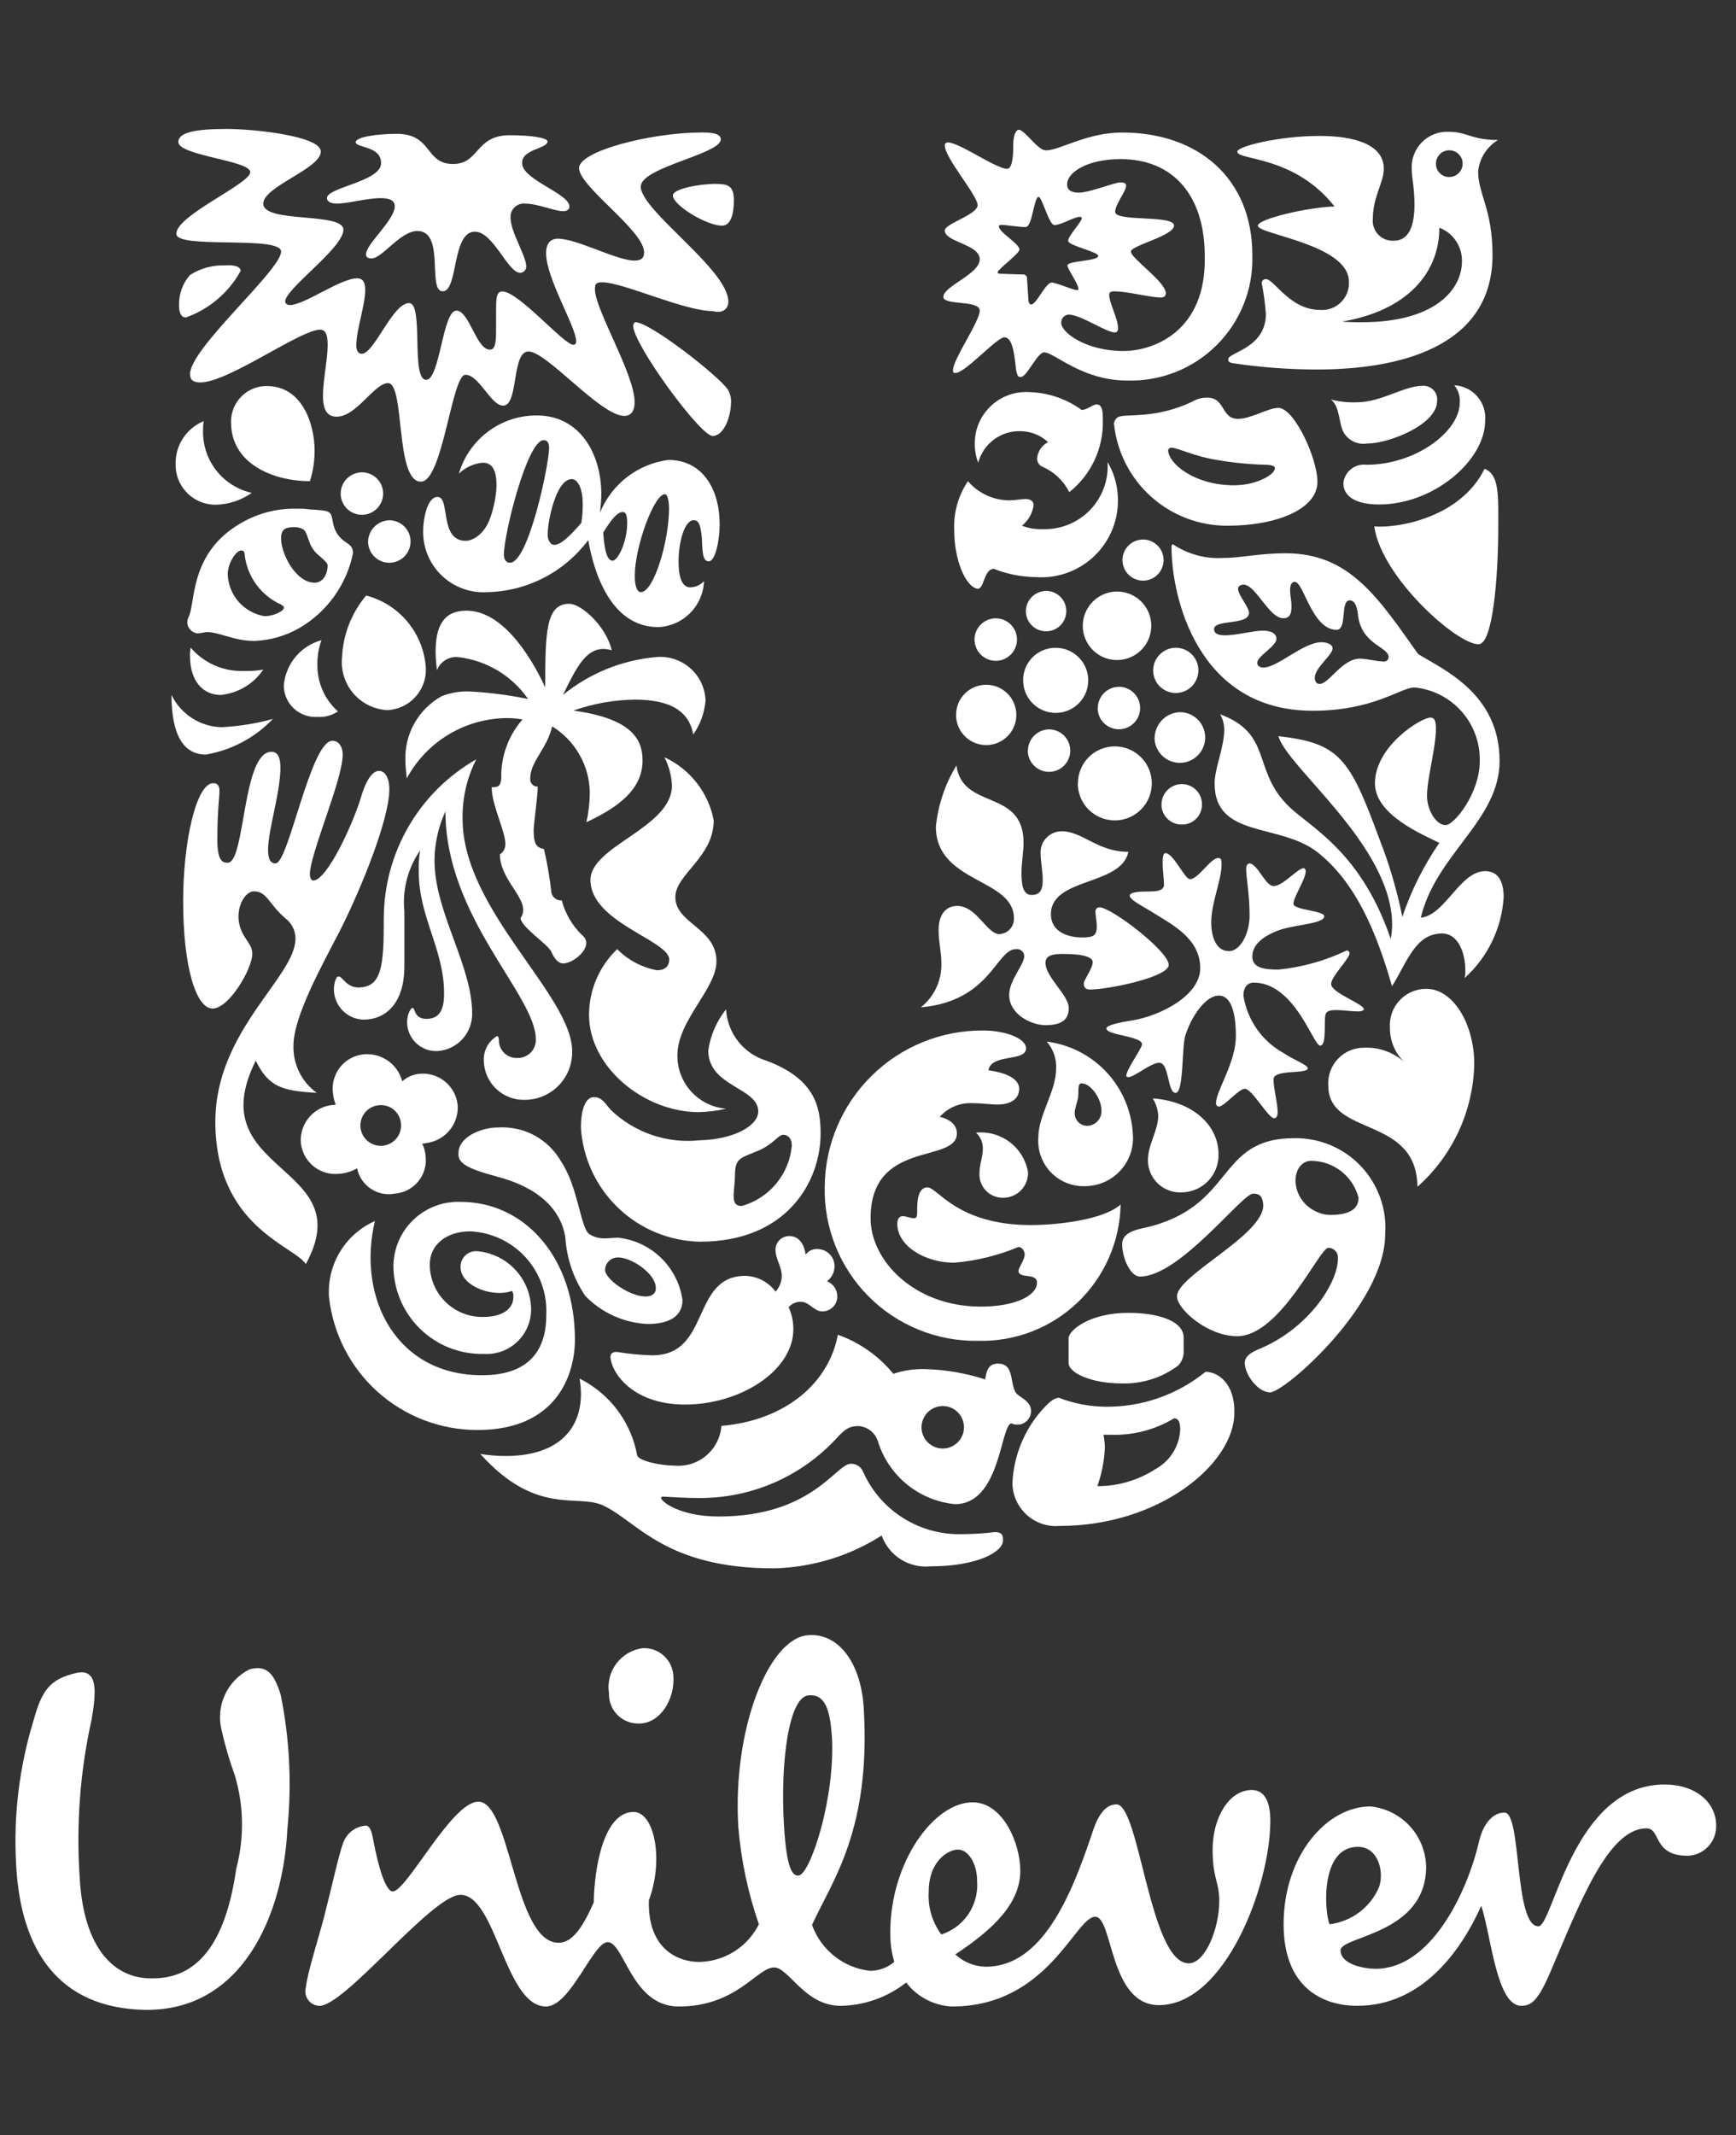
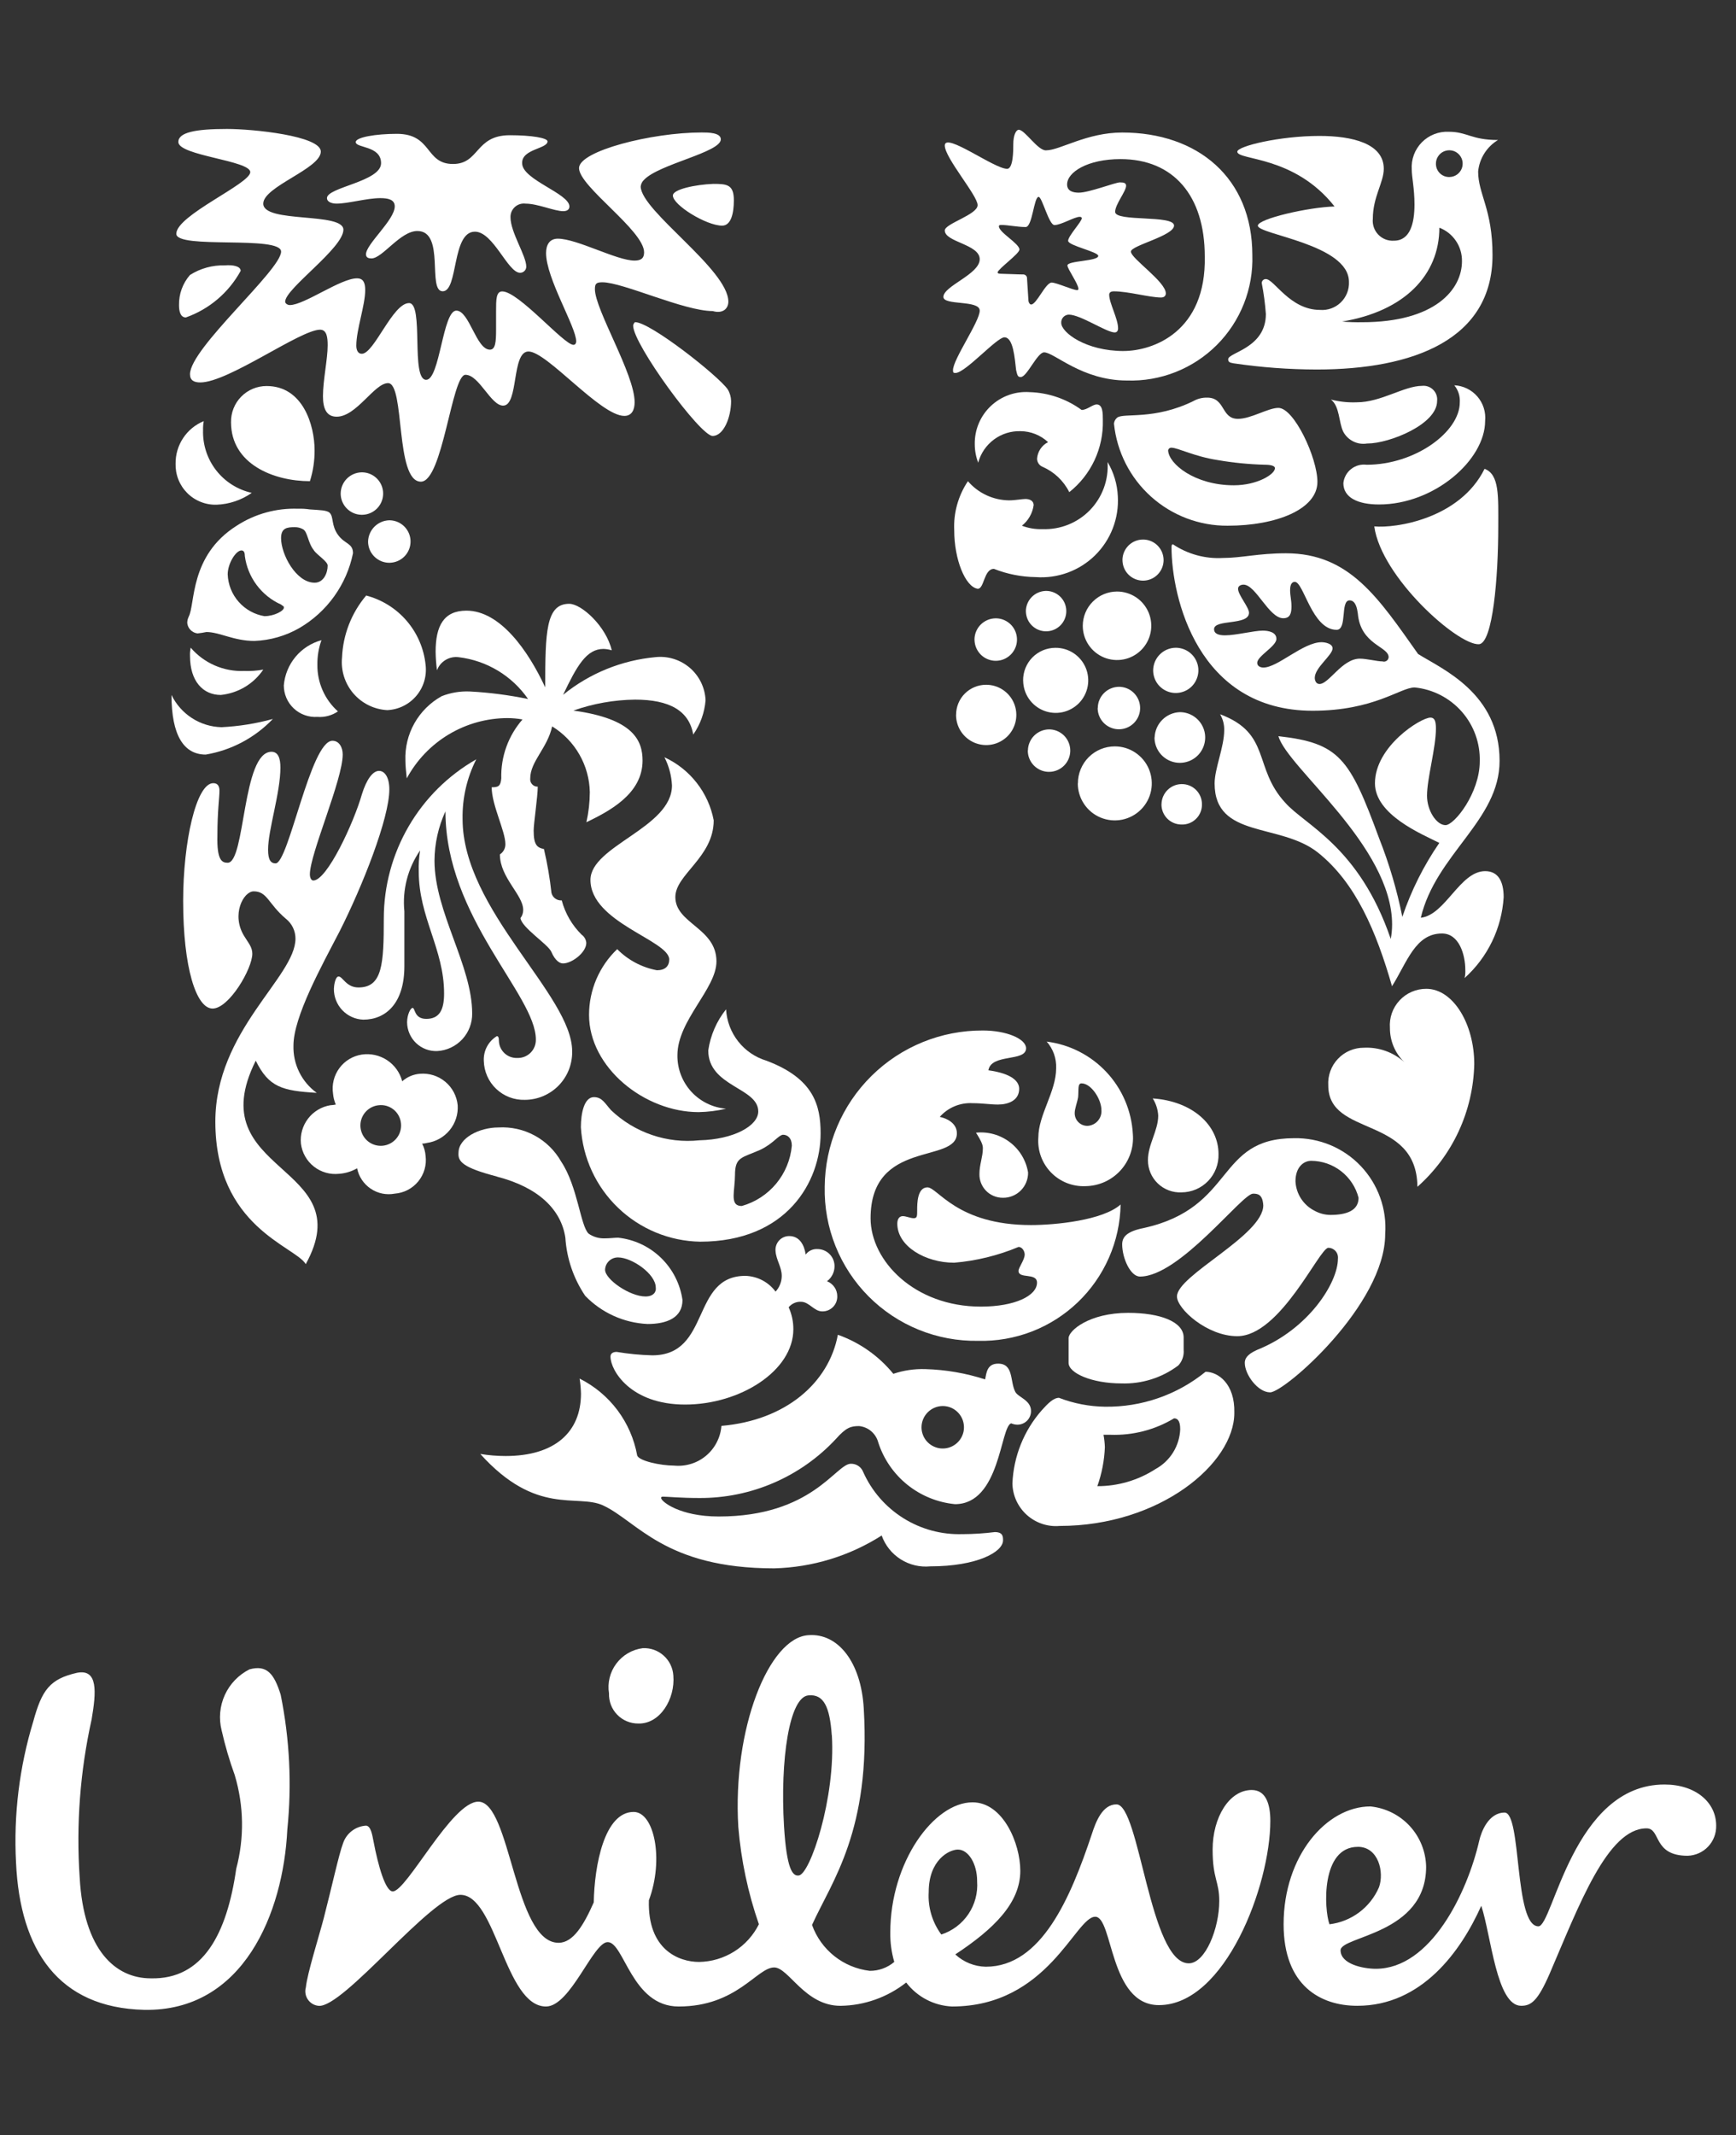
<svg xmlns="http://www.w3.org/2000/svg" width="74" height="91" viewBox="0 0 74 91" fill="none">
  <rect x="0" y="0" width="74" height="91" fill="#333333" stroke="none" />
  <g clip-path="url(#clip0_1_340)">
    <path d="M29.804 83.615C30.334 83.606 30.852 83.451 31.301 83.168C31.75 82.885 32.112 82.484 32.349 82.009C31.884 80.669 31.589 79.276 31.472 77.863C31.218 73.688 32.772 69.776 34.472 69.688C35.716 69.6 36.706 70.827 36.819 72.812C37.13 78.012 35.462 80.17 34.614 82.038C34.801 82.561 35.131 83.021 35.565 83.366C36 83.712 36.522 83.929 37.074 83.994C37.457 83.997 37.828 83.862 38.12 83.614C38.001 83.207 37.944 82.784 37.95 82.359C37.95 79.352 39.816 76.812 41.456 76.812C42.756 76.812 43.492 78.564 43.492 79.732C43.492 81.104 42.361 82.214 40.721 83.294C41.075 83.623 41.538 83.81 42.021 83.819C44.396 83.819 45.64 80.87 46.545 78.155C46.715 77.63 46.997 76.9 47.591 76.9C48.581 76.9 49.005 83.674 50.673 83.674C51.38 83.674 51.973 82.185 51.973 81.017C51.973 80.171 51.69 80.083 51.69 78.827C51.69 77.455 52.397 76.287 53.358 76.287C53.952 76.287 54.15 76.871 54.15 77.601C54.15 80.345 52.227 85.455 49.4 85.455C47.28 85.455 47.449 81.689 46.686 81.689C45.838 81.689 44.679 85.514 40.579 85.514C40.199 85.496 39.827 85.396 39.49 85.219C39.153 85.043 38.859 84.794 38.628 84.492C37.829 85.122 36.845 85.471 35.828 85.485C34.301 85.485 33.622 83.85 33 83.85C32.265 83.85 31.417 85.514 28.928 85.514C26.921 85.514 26.609 82.77 25.903 82.77C25.281 82.77 24.32 85.514 23.273 85.514C21.52 85.514 21.152 80.755 19.626 80.755C18.41 80.755 14.626 85.602 13.575 85.485C13.485 85.476 13.397 85.447 13.319 85.401C13.241 85.354 13.174 85.291 13.123 85.216C13.071 85.141 13.037 85.056 13.023 84.966C13.008 84.876 13.013 84.784 13.038 84.697C13.095 84.113 13.603 82.507 13.801 81.748C14.14 80.434 14.451 79.004 14.621 78.565C14.69 78.353 14.821 78.167 14.998 78.032C15.175 77.896 15.389 77.817 15.611 77.806C15.811 77.835 15.865 78.186 15.922 78.477C16.122 79.528 16.431 80.609 16.742 80.609C17.336 80.609 19.258 76.784 20.389 76.784C21.774 76.784 21.916 82.799 23.81 82.799C24.432 82.799 24.884 82.04 25.31 81.076C25.338 79.499 25.763 77.222 27.01 77.222C27.886 77.222 28.31 79.237 27.66 80.988C27.599 83.09 28.928 83.615 29.804 83.615ZM63.055 78.447C62.546 80.666 60.991 83.907 58.644 83.907C58.107 83.907 57.144 83.707 57.144 83.119C57.144 82.506 60.791 82.447 60.791 79.557C60.778 78.912 60.529 78.295 60.092 77.821C59.654 77.348 59.058 77.051 58.416 76.988C56.55 76.988 54.716 79.088 54.716 82.01C54.716 84.638 56.3 85.484 57.855 85.484C60.598 85.484 62.266 83.177 63.142 81.221C63.566 82.506 63.792 85.484 64.842 85.484C65.266 85.484 65.549 85.284 66.058 84.112C67.302 81.221 68.518 77.922 70.186 77.922C70.808 77.922 70.441 79.09 71.939 79.09C72.27 79.08 72.585 78.94 72.812 78.699C73.04 78.458 73.163 78.136 73.155 77.805C73.155 76.812 72.278 76.053 70.95 76.053C67.05 76.053 66.2 82.097 65.578 82.097C64.532 82.097 64.871 77.25 64.136 77.25C63.451 77.25 63.14 78.068 63.055 78.447ZM35.455 73.947C35.37 72.747 35.116 72.195 34.466 72.254C33.646 72.312 33.25 74.998 33.42 77.831C33.533 79.67 33.787 79.962 34.042 79.931C34.526 79.91 35.629 76.61 35.459 73.951L35.455 73.947ZM28.702 71.41C28.682 71.084 28.535 70.778 28.291 70.56C28.048 70.341 27.729 70.227 27.402 70.242C27.179 70.27 26.964 70.343 26.77 70.456C26.576 70.569 26.407 70.72 26.272 70.9C26.137 71.079 26.04 71.284 25.987 71.502C25.933 71.721 25.924 71.947 25.96 72.169C25.954 72.336 25.982 72.502 26.041 72.658C26.101 72.814 26.192 72.957 26.308 73.076C26.424 73.197 26.564 73.292 26.718 73.357C26.872 73.422 27.037 73.455 27.204 73.454C28.136 73.484 28.786 72.404 28.702 71.41ZM41.652 80.169C41.652 79.439 41.285 78.826 40.832 78.826C40.464 78.826 39.588 79.264 39.588 80.636C39.549 81.284 39.739 81.924 40.125 82.446C40.598 82.293 41.005 81.985 41.282 81.573C41.559 81.16 41.689 80.666 41.651 80.17L41.652 80.169ZM57.882 78.709C58.759 78.709 59.013 79.789 58.782 80.432C58.599 80.857 58.307 81.226 57.937 81.503C57.566 81.78 57.129 81.955 56.67 82.01C56.439 81.367 56.298 78.71 57.881 78.71L57.882 78.709ZM10.013 75.672C9.784 75.042 9.595 74.398 9.447 73.745C9.32 73.241 9.368 72.709 9.584 72.236C9.8 71.763 10.171 71.379 10.635 71.145C11.37 70.945 11.681 71.32 11.964 72.225C12.348 74.117 12.443 76.056 12.247 77.977C12.077 81.51 10.381 85.743 6.14 85.656C2.493 85.568 0.853 83.116 0.683 79.379C0.576 77.347 0.825 75.312 1.418 73.365C1.785 72.022 2.125 71.555 3.284 71.292C4.184 71.117 4.104 72.11 3.906 73.277C3.414 75.489 3.243 77.761 3.397 80.022C3.567 83.117 4.924 84.314 6.423 84.314C8.657 84.372 9.674 82.414 10.07 79.642C10.417 78.339 10.397 76.966 10.012 75.674L10.013 75.672Z" fill="white" />
    <path d="M58.581 22.434C58.873 24.595 62.143 27.514 63.048 27.456C63.632 27.398 63.866 24.624 63.866 22.434C63.866 21.179 63.924 20.215 63.282 19.981C62.23 22.113 59.485 22.522 58.581 22.434ZM58.781 21.5C61.146 21.5 63.306 19.6 63.306 17.938C63.324 17.751 63.304 17.562 63.247 17.384C63.19 17.205 63.097 17.039 62.974 16.897C62.851 16.755 62.701 16.64 62.532 16.558C62.363 16.476 62.179 16.429 61.992 16.42C62.16 16.625 62.244 16.886 62.226 17.15C62.226 18.405 60.326 19.807 58.255 19.807C58.138 19.792 58.019 19.8 57.905 19.831C57.791 19.863 57.684 19.917 57.592 19.991C57.499 20.064 57.422 20.155 57.366 20.259C57.309 20.363 57.274 20.477 57.263 20.595C57.267 21.208 57.88 21.5 58.785 21.5H58.781ZM58.281 18.9C58.08 18.935 57.873 18.905 57.689 18.815C57.506 18.725 57.355 18.58 57.259 18.4C57.059 17.991 57.113 17.32 56.733 17.028C57.095 17.122 57.469 17.161 57.843 17.145C58.865 17.145 59.858 16.445 60.617 16.445C60.704 16.435 60.791 16.445 60.874 16.474C60.956 16.503 61.031 16.55 61.092 16.612C61.154 16.673 61.201 16.748 61.23 16.83C61.259 16.913 61.269 17 61.259 17.087C61.267 18.084 59.223 18.901 58.289 18.901L58.281 18.9Z" fill="white" />
    <path d="M9.705 36.77C10.464 36.77 10.318 32.04 11.573 32.04C11.865 32.04 11.953 32.332 11.953 32.712C11.953 33.792 11.427 35.369 11.427 36.212C11.427 36.65 11.544 36.796 11.748 36.796C12.303 36.796 13.237 31.57 14.171 31.57C14.463 31.57 14.609 31.862 14.609 32.154C14.609 33.234 13.209 36.388 13.209 37.263C13.209 37.409 13.267 37.526 13.355 37.526C13.939 37.526 15.078 35.074 15.428 33.847C15.628 33.205 15.895 32.854 16.158 32.854C16.392 32.854 16.596 33.117 16.596 33.642C16.596 34.868 15.457 37.759 14.465 39.715C13.706 41.175 12.509 43.335 12.509 44.562C12.498 44.953 12.582 45.341 12.755 45.692C12.928 46.043 13.185 46.347 13.502 46.576C12.042 46.488 11.458 46.342 10.902 45.204C8.479 50.051 15.402 49.584 13.033 53.876C12.595 53.117 9.179 52.299 9.179 47.803C9.179 43.92 12.595 41.643 12.595 40.003C12.595 39.84 12.559 39.679 12.488 39.532C12.417 39.386 12.314 39.257 12.186 39.156C11.427 38.514 11.398 37.988 10.814 37.988C10.376 37.988 9.85 38.981 10.405 39.888C10.58 40.18 10.755 40.355 10.755 40.647C10.755 41.289 9.762 42.983 9.062 42.983C8.362 42.983 7.807 41.231 7.807 38.399C7.807 35.888 8.362 33.377 9.092 33.377C9.292 33.377 9.355 33.523 9.355 33.698C9.355 33.99 9.267 34.574 9.267 35.598C9.238 36.684 9.471 36.77 9.705 36.77Z" fill="white" />
    <path d="M15.485 43.456C16.449 43.456 17.237 42.756 17.237 41.179V38.843C17.145 37.924 17.383 37.002 17.908 36.243C17.86 36.541 17.84 36.842 17.85 37.143C17.85 39.099 18.93 40.443 18.93 42.343C18.93 43.043 18.73 43.423 18.171 43.423C17.646 43.423 17.704 42.956 17.587 42.956C17.499 42.956 17.353 43.248 17.353 43.569C17.354 43.735 17.389 43.898 17.455 44.05C17.521 44.202 17.616 44.34 17.736 44.454C17.856 44.568 17.997 44.657 18.152 44.716C18.307 44.775 18.473 44.801 18.638 44.795C19.046 44.772 19.428 44.591 19.706 44.292C19.983 43.992 20.134 43.597 20.127 43.189C20.127 41.145 18.521 38.868 18.521 36.678C18.525 35.953 18.685 35.237 18.988 34.578C18.988 39.104 22.842 42.403 22.842 44.301C22.845 44.405 22.826 44.509 22.788 44.606C22.749 44.703 22.691 44.791 22.618 44.865C22.544 44.938 22.456 44.996 22.359 45.035C22.262 45.074 22.158 45.092 22.054 45.089C21.954 45.093 21.854 45.078 21.761 45.044C21.667 45.01 21.581 44.957 21.507 44.889C21.434 44.821 21.375 44.739 21.333 44.648C21.292 44.557 21.269 44.459 21.266 44.359C21.266 44.213 21.237 44.159 21.178 44.159C21 44.268 20.854 44.424 20.756 44.608C20.659 44.793 20.613 45.001 20.623 45.21C20.628 45.435 20.677 45.656 20.768 45.862C20.858 46.067 20.989 46.253 21.152 46.407C21.315 46.562 21.507 46.683 21.717 46.763C21.927 46.843 22.15 46.881 22.375 46.874C22.644 46.873 22.91 46.817 23.158 46.712C23.405 46.606 23.629 46.453 23.817 46.26C24.004 46.067 24.151 45.838 24.25 45.588C24.348 45.337 24.395 45.07 24.389 44.801C24.389 42.407 19.718 38.786 19.718 34.901C19.703 34.019 19.903 33.147 20.302 32.361C19.106 33.043 18.112 34.028 17.42 35.218C16.728 36.407 16.362 37.759 16.36 39.135C16.36 41.091 16.302 42.084 15.28 42.084C14.755 42.084 14.609 41.617 14.433 41.617C14.287 41.617 14.233 42.026 14.233 42.142C14.229 42.481 14.358 42.808 14.592 43.054C14.826 43.299 15.146 43.444 15.485 43.456Z" fill="white" />
    <path d="M52.595 20.682C53.588 20.682 54.347 20.215 54.347 19.952C54.347 19.864 54.201 19.806 53.909 19.806C53.234 19.788 52.56 19.722 51.895 19.606C50.931 19.46 50.201 19.081 49.939 19.081C49.904 19.078 49.87 19.088 49.842 19.11C49.815 19.132 49.797 19.163 49.793 19.198C49.822 19.773 50.931 20.682 52.595 20.682ZM47.631 17.792C47.923 17.592 49.208 17.909 50.872 17.092C51.05 16.992 51.252 16.942 51.456 16.946C52.244 16.946 52.04 17.851 52.77 17.851C53.325 17.851 54.055 17.384 54.493 17.384C55.164 17.384 56.157 19.515 56.157 20.537C56.157 21.705 54.405 22.405 52.332 22.405C51.128 22.413 49.964 21.972 49.067 21.167C48.171 20.363 47.607 19.253 47.485 18.055C47.489 18.003 47.505 17.953 47.53 17.908C47.556 17.862 47.589 17.823 47.631 17.792Z" fill="white" />
-     <path d="M15.981 52.039C15.362 52.313 14.842 52.771 14.492 53.351C14.142 53.931 13.979 54.604 14.025 55.28C14.196 56.84 14.937 58.281 16.107 59.327C17.277 60.372 18.792 60.948 20.361 60.944C23.69 60.944 24.507 58.637 24.507 57.09C24.507 53.645 22.407 51.222 19.631 51.222C19.264 51.209 18.898 51.268 18.554 51.398C18.21 51.528 17.896 51.725 17.63 51.978C17.363 52.231 17.15 52.535 17.002 52.871C16.855 53.207 16.776 53.57 16.77 53.937C16.77 54.439 16.871 54.936 17.066 55.398C17.261 55.861 17.546 56.28 17.905 56.63C18.264 56.981 18.689 57.257 19.156 57.441C19.623 57.625 20.122 57.714 20.624 57.703C20.888 57.719 21.152 57.68 21.4 57.588C21.648 57.496 21.874 57.354 22.063 57.17C22.253 56.986 22.402 56.764 22.501 56.519C22.6 56.274 22.647 56.011 22.639 55.747C22.619 55.13 22.373 54.542 21.948 54.096C21.522 53.649 20.947 53.374 20.332 53.324C20.238 53.318 20.145 53.332 20.057 53.365C19.969 53.398 19.89 53.449 19.824 53.516C19.757 53.582 19.706 53.661 19.673 53.749C19.64 53.837 19.626 53.931 19.632 54.024C19.632 54.579 20.391 55.104 21.325 55.104C21.495 55.103 21.664 55.073 21.825 55.016C21.875 55.094 21.895 55.187 21.883 55.279C21.883 55.804 21.383 56.126 20.598 56.126C20.3 56.132 20.004 56.078 19.727 55.967C19.45 55.856 19.198 55.691 18.986 55.482C18.773 55.272 18.605 55.023 18.491 54.747C18.377 54.472 18.319 54.176 18.321 53.878C18.321 53.06 19.021 52.478 20.044 52.478C20.493 52.498 20.934 52.608 21.341 52.8C21.748 52.992 22.113 53.263 22.415 53.596C22.716 53.931 22.948 54.321 23.098 54.745C23.247 55.17 23.311 55.62 23.285 56.069C23.285 57.675 22.409 58.609 20.57 58.609C16.945 58.638 15.195 55.368 15.981 52.039Z" fill="white" />
    <path d="M39.281 60.828C39.281 61.007 39.334 61.182 39.433 61.331C39.533 61.48 39.674 61.596 39.84 61.664C40.005 61.733 40.187 61.751 40.362 61.716C40.538 61.681 40.699 61.594 40.826 61.468C40.952 61.341 41.039 61.18 41.074 61.005C41.108 60.829 41.09 60.647 41.022 60.482C40.953 60.316 40.837 60.175 40.689 60.075C40.54 59.976 40.365 59.923 40.186 59.923C39.946 59.924 39.717 60.02 39.547 60.19C39.378 60.359 39.282 60.588 39.281 60.828ZM41.033 65.383C41.492 65.381 41.95 65.352 42.405 65.295C42.756 65.295 42.756 65.495 42.756 65.646C42.756 66.146 41.646 66.755 39.656 66.755C39.213 66.799 38.769 66.693 38.393 66.455C38.018 66.217 37.732 65.86 37.583 65.441C36.211 66.316 34.626 66.799 32.999 66.841C28.328 66.841 27.16 64.826 25.699 64.155C24.589 63.655 22.867 64.622 20.473 61.965C20.83 62.023 21.191 62.053 21.553 62.053C23.653 62.053 24.765 61.031 24.765 59.396C24.76 59.181 24.741 58.966 24.707 58.754C25.342 59.071 25.894 59.532 26.32 60.099C26.745 60.667 27.033 61.326 27.16 62.024C27.218 62.258 28.153 62.462 28.737 62.462C28.981 62.485 29.227 62.46 29.461 62.387C29.695 62.315 29.912 62.196 30.1 62.038C30.287 61.881 30.442 61.687 30.553 61.469C30.666 61.251 30.733 61.013 30.752 60.769C33.496 60.535 35.336 58.93 35.715 56.886C36.641 57.213 37.459 57.789 38.08 58.55C38.522 58.401 38.986 58.334 39.452 58.35C40.315 58.374 41.17 58.522 41.992 58.788C42.05 58.496 42.08 58.116 42.547 58.116C43.218 58.116 43.047 58.875 43.277 59.316C43.394 59.55 43.949 59.666 43.949 60.134C43.95 60.211 43.935 60.287 43.906 60.358C43.877 60.43 43.834 60.494 43.78 60.549C43.725 60.603 43.66 60.646 43.589 60.675C43.518 60.704 43.442 60.719 43.365 60.718C43.274 60.716 43.185 60.696 43.102 60.66C42.635 60.806 42.635 64.105 40.708 64.105C39.966 64.033 39.261 63.746 38.68 63.28C38.099 62.813 37.667 62.186 37.438 61.477C37.389 61.291 37.285 61.124 37.139 60.998C36.993 60.873 36.812 60.796 36.62 60.777C36.27 60.777 36.065 60.835 35.627 61.332C34.884 62.129 33.984 62.763 32.984 63.195C31.985 63.627 30.906 63.848 29.817 63.843C29.029 63.843 28.417 63.785 28.27 63.785C28.182 63.785 28.182 63.814 28.182 63.843C28.182 63.989 28.97 64.631 30.635 64.631C34.635 64.631 35.627 62.383 36.27 62.383C36.383 62.38 36.494 62.412 36.588 62.475C36.682 62.538 36.754 62.628 36.795 62.734C37.158 63.547 37.755 64.232 38.51 64.704C39.264 65.176 40.142 65.412 41.032 65.382L41.033 65.383Z" fill="white" />
    <path d="M53.412 50.872C52.945 50.872 50.288 54.405 48.594 54.405C48.185 54.405 47.835 53.617 47.835 53.033C47.835 52.712 48.035 52.478 48.769 52.333C52.681 51.457 51.806 48.508 55.163 48.508C55.693 48.498 56.22 48.598 56.709 48.802C57.199 49.007 57.641 49.311 58.006 49.696C58.371 50.081 58.652 50.537 58.831 51.036C59.011 51.536 59.084 52.067 59.046 52.596C59.046 55.603 54.754 59.34 54.141 59.34C53.616 59.34 53.061 58.581 53.061 58.085C53.061 57.939 53.119 57.735 53.586 57.53C55.776 56.654 57.031 54.669 57.031 53.647C57.038 53.589 57.033 53.53 57.016 53.473C56.999 53.417 56.971 53.365 56.932 53.321C56.893 53.277 56.846 53.242 56.792 53.217C56.739 53.193 56.681 53.18 56.622 53.18C56.243 53.18 54.578 56.946 52.739 56.946C51.454 56.946 50.17 55.778 50.17 55.253C50.17 54.348 53.849 52.653 53.849 51.37C53.821 50.901 53.617 50.872 53.412 50.872ZM55.894 49.472C55.573 49.472 55.222 49.735 55.222 50.348C55.235 50.611 55.317 50.866 55.461 51.086C55.605 51.307 55.804 51.485 56.04 51.603C56.246 51.716 56.476 51.776 56.711 51.778C57.383 51.778 57.911 51.603 57.911 51.048C57.796 50.599 57.535 50.202 57.171 49.917C56.806 49.631 56.357 49.476 55.894 49.472Z" fill="white" />
    <path d="M15.69 23.079C15.69 23.258 15.743 23.433 15.843 23.582C15.943 23.731 16.084 23.847 16.25 23.916C16.415 23.984 16.598 24.002 16.773 23.966C16.949 23.931 17.11 23.844 17.237 23.717C17.363 23.59 17.449 23.428 17.483 23.253C17.517 23.077 17.499 22.895 17.43 22.729C17.36 22.564 17.244 22.423 17.094 22.324C16.945 22.225 16.769 22.173 16.59 22.174C16.353 22.181 16.127 22.279 15.96 22.448C15.793 22.616 15.696 22.842 15.69 23.079ZM14.522 21.035C14.522 21.214 14.575 21.389 14.675 21.538C14.774 21.687 14.916 21.803 15.082 21.872C15.247 21.94 15.43 21.957 15.605 21.922C15.781 21.887 15.942 21.8 16.069 21.673C16.195 21.546 16.281 21.384 16.315 21.209C16.349 21.033 16.331 20.851 16.262 20.685C16.192 20.52 16.076 20.379 15.926 20.28C15.777 20.181 15.601 20.129 15.422 20.13C15.184 20.133 14.956 20.229 14.787 20.398C14.619 20.566 14.524 20.795 14.522 21.033V21.035ZM13.704 27.283C13.271 27.401 12.884 27.648 12.597 27.993C12.31 28.338 12.136 28.763 12.098 29.21C12.098 29.394 12.135 29.576 12.208 29.745C12.281 29.914 12.388 30.066 12.522 30.192C12.656 30.318 12.815 30.415 12.988 30.477C13.161 30.539 13.345 30.565 13.529 30.553C13.839 30.577 14.148 30.494 14.405 30.319C14.126 30.07 13.903 29.764 13.752 29.421C13.601 29.079 13.525 28.708 13.529 28.334C13.523 27.975 13.583 27.617 13.704 27.279V27.283ZM8.128 27.604C8.104 27.719 8.094 27.837 8.099 27.954C8.099 29.034 8.654 29.618 9.413 29.618C9.775 29.581 10.125 29.465 10.438 29.279C10.751 29.092 11.018 28.839 11.223 28.538C10.953 28.586 10.68 28.606 10.406 28.596C9.976 28.613 9.547 28.532 9.153 28.36C8.758 28.188 8.408 27.929 8.128 27.602V27.604ZM7.31 29.619C7.31 31.342 7.836 32.159 8.77 32.159C9.862 31.975 10.866 31.442 11.631 30.641C10.916 30.838 10.182 30.955 9.441 30.992C8.994 30.981 8.558 30.847 8.182 30.604C7.806 30.361 7.504 30.02 7.31 29.617V29.619ZM13.21 20.51C13.345 20.085 13.412 19.642 13.41 19.196C13.41 18.116 12.91 16.452 11.366 16.452C11.164 16.451 10.964 16.491 10.778 16.569C10.591 16.647 10.422 16.761 10.281 16.906C10.139 17.05 10.028 17.221 9.954 17.409C9.88 17.596 9.844 17.797 9.848 17.999C9.85 19.779 11.665 20.507 13.208 20.507L13.21 20.51ZM11.283 26.262C10.855 26.193 10.464 25.977 10.177 25.653C9.889 25.328 9.723 24.914 9.706 24.481C9.706 24.014 10.056 23.459 10.29 23.459C10.378 23.459 10.436 23.517 10.436 23.693C10.495 24.142 10.668 24.568 10.939 24.931C11.21 25.294 11.569 25.582 11.983 25.766C12.041 25.824 12.1 25.824 12.1 25.883C12.128 26.025 11.69 26.259 11.281 26.259L11.283 26.262ZM13.383 23.462C13.529 23.662 13.967 23.929 13.967 24.104C13.967 24.425 13.792 24.834 13.412 24.834C12.624 24.834 11.981 23.634 11.981 22.934C11.981 22.496 12.244 22.467 12.565 22.467C12.687 22.465 12.808 22.495 12.915 22.555C13.12 22.668 13.12 23.135 13.383 23.456V23.462ZM8.04 26.294C8 26.376 7.98 26.466 7.982 26.557C7.995 26.669 8.045 26.773 8.125 26.852C8.204 26.931 8.308 26.982 8.42 26.995C8.547 26.982 8.674 26.962 8.799 26.936C9.354 26.936 9.967 27.316 10.843 27.316C11.521 27.291 12.182 27.1 12.77 26.761C13.352 26.42 13.855 25.961 14.247 25.413C14.64 24.864 14.912 24.24 15.047 23.579C15.047 23.141 14.697 23.2 14.405 22.791C14.113 22.382 14.23 22.032 14.054 21.857C13.937 21.74 13.616 21.74 13.207 21.711C13.041 21.686 12.874 21.676 12.707 21.682C11.777 21.648 10.859 21.903 10.079 22.412C8.065 23.69 8.332 25.763 8.04 26.288V26.294ZM15.602 25.389C14.98 26.128 14.621 27.052 14.58 28.017C14.553 28.292 14.581 28.57 14.664 28.834C14.747 29.098 14.883 29.343 15.063 29.553C15.243 29.763 15.464 29.934 15.712 30.057C15.96 30.179 16.231 30.25 16.507 30.265C16.744 30.254 16.976 30.195 17.189 30.091C17.402 29.986 17.591 29.839 17.745 29.658C17.898 29.477 18.013 29.267 18.081 29.04C18.149 28.812 18.17 28.573 18.142 28.338C18.071 27.644 17.79 26.989 17.336 26.46C16.882 25.931 16.277 25.554 15.602 25.379V25.389ZM10.726 21.01C10.287 21.315 9.771 21.489 9.237 21.51C9.005 21.517 8.774 21.477 8.558 21.391C8.342 21.306 8.146 21.177 7.982 21.013C7.818 20.849 7.689 20.653 7.604 20.437C7.518 20.221 7.478 19.99 7.485 19.758C7.481 19.371 7.593 18.991 7.807 18.669C8.021 18.346 8.327 18.095 8.685 17.948C8.662 18.073 8.652 18.2 8.656 18.327C8.636 18.944 8.831 19.549 9.209 20.038C9.587 20.527 10.123 20.868 10.726 21.004V21.01Z" fill="white" />
    <path d="M49.155 28.57C49.155 28.761 49.212 28.947 49.317 29.106C49.423 29.264 49.574 29.388 49.75 29.461C49.926 29.534 50.12 29.553 50.307 29.515C50.494 29.478 50.666 29.387 50.801 29.252C50.935 29.117 51.027 28.945 51.064 28.758C51.102 28.571 51.083 28.377 51.01 28.201C50.937 28.025 50.813 27.874 50.654 27.768C50.496 27.663 50.31 27.606 50.119 27.606C49.864 27.608 49.62 27.71 49.44 27.891C49.259 28.071 49.157 28.315 49.155 28.57ZM49.213 31.431C49.213 31.645 49.276 31.853 49.395 32.031C49.514 32.209 49.682 32.347 49.88 32.429C50.077 32.511 50.294 32.532 50.504 32.49C50.713 32.449 50.906 32.346 51.057 32.195C51.208 32.044 51.31 31.851 51.352 31.642C51.394 31.432 51.373 31.215 51.291 31.018C51.209 30.82 51.071 30.652 50.893 30.533C50.715 30.414 50.507 30.351 50.293 30.351C50.011 30.361 49.743 30.478 49.544 30.678C49.345 30.877 49.228 31.145 49.218 31.427L49.213 31.431ZM45.943 33.387C45.943 33.699 46.035 34.004 46.209 34.263C46.382 34.523 46.628 34.725 46.916 34.844C47.205 34.963 47.522 34.995 47.828 34.934C48.133 34.873 48.414 34.723 48.635 34.502C48.856 34.282 49.006 34.001 49.067 33.695C49.127 33.389 49.096 33.072 48.977 32.783C48.858 32.495 48.655 32.249 48.396 32.076C48.137 31.902 47.832 31.81 47.52 31.81C47.313 31.81 47.109 31.85 46.918 31.929C46.727 32.008 46.553 32.124 46.407 32.27C46.261 32.416 46.146 32.59 46.067 32.781C45.988 32.972 45.947 33.176 45.948 33.383L45.943 33.387ZM46.79 30.175C46.79 30.354 46.843 30.529 46.942 30.678C47.042 30.827 47.183 30.943 47.349 31.011C47.514 31.08 47.696 31.098 47.871 31.063C48.047 31.028 48.208 30.942 48.335 30.815C48.461 30.688 48.548 30.527 48.583 30.352C48.617 30.176 48.599 29.994 48.531 29.829C48.462 29.663 48.346 29.522 48.198 29.422C48.049 29.323 47.874 29.27 47.695 29.27C47.457 29.273 47.23 29.368 47.061 29.537C46.893 29.705 46.797 29.932 46.795 30.17L46.79 30.175ZM43.812 31.985C43.811 32.164 43.863 32.34 43.962 32.489C44.061 32.639 44.202 32.755 44.367 32.825C44.532 32.894 44.715 32.913 44.89 32.878C45.066 32.844 45.228 32.758 45.355 32.632C45.482 32.505 45.569 32.344 45.604 32.168C45.639 31.993 45.622 31.811 45.553 31.645C45.485 31.479 45.369 31.337 45.22 31.238C45.071 31.138 44.896 31.085 44.717 31.085C44.48 31.088 44.253 31.183 44.085 31.35C43.917 31.517 43.821 31.744 43.817 31.981L43.812 31.985ZM46.155 26.67C46.155 26.959 46.24 27.241 46.401 27.481C46.561 27.721 46.789 27.908 47.056 28.019C47.323 28.129 47.617 28.158 47.9 28.102C48.183 28.046 48.443 27.907 48.647 27.702C48.852 27.498 48.99 27.238 49.047 26.955C49.103 26.672 49.074 26.378 48.964 26.111C48.853 25.845 48.666 25.616 48.426 25.456C48.186 25.296 47.904 25.21 47.615 25.21C47.228 25.211 46.857 25.365 46.584 25.639C46.31 25.912 46.156 26.283 46.155 26.67ZM47.848 23.87C47.848 24.043 47.899 24.213 47.995 24.357C48.092 24.501 48.229 24.613 48.389 24.679C48.549 24.746 48.725 24.763 48.895 24.729C49.065 24.695 49.221 24.612 49.343 24.489C49.466 24.367 49.549 24.211 49.583 24.041C49.617 23.871 49.599 23.695 49.533 23.535C49.467 23.375 49.355 23.238 49.211 23.142C49.066 23.045 48.897 22.994 48.724 22.994C48.492 22.994 48.27 23.085 48.105 23.249C47.941 23.412 47.848 23.633 47.846 23.865L47.848 23.87ZM43.731 26.06C43.734 26.23 43.787 26.396 43.884 26.536C43.981 26.675 44.118 26.784 44.276 26.846C44.434 26.908 44.608 26.922 44.774 26.886C44.941 26.85 45.092 26.766 45.211 26.643C45.329 26.521 45.408 26.366 45.439 26.199C45.469 26.031 45.449 25.858 45.382 25.702C45.314 25.546 45.202 25.413 45.058 25.321C44.915 25.229 44.748 25.181 44.578 25.184C44.351 25.19 44.135 25.285 43.977 25.447C43.818 25.61 43.729 25.828 43.729 26.055L43.731 26.06ZM43.614 29.009C43.617 29.283 43.7 29.551 43.855 29.777C44.01 30.004 44.228 30.18 44.483 30.282C44.737 30.385 45.016 30.41 45.285 30.354C45.553 30.297 45.799 30.163 45.992 29.967C46.184 29.771 46.313 29.522 46.364 29.253C46.415 28.983 46.384 28.704 46.277 28.452C46.169 28.199 45.989 27.985 45.759 27.834C45.529 27.684 45.26 27.606 44.986 27.609C44.804 27.609 44.624 27.646 44.456 27.716C44.288 27.787 44.136 27.89 44.008 28.019C43.88 28.149 43.78 28.303 43.712 28.471C43.644 28.64 43.61 28.821 43.612 29.003L43.614 29.009ZM40.753 30.469C40.753 30.723 40.828 30.972 40.969 31.183C41.111 31.394 41.311 31.559 41.546 31.656C41.781 31.753 42.039 31.779 42.289 31.729C42.538 31.68 42.767 31.557 42.947 31.378C43.126 31.198 43.249 30.969 43.298 30.72C43.348 30.47 43.322 30.212 43.225 29.977C43.128 29.742 42.963 29.542 42.752 29.401C42.541 29.259 42.292 29.184 42.038 29.184C41.87 29.183 41.703 29.216 41.547 29.28C41.391 29.344 41.25 29.438 41.13 29.557C41.011 29.675 40.916 29.817 40.852 29.972C40.788 30.128 40.755 30.295 40.755 30.463L40.753 30.469ZM41.541 27.257C41.541 27.436 41.594 27.611 41.694 27.76C41.793 27.909 41.934 28.025 42.1 28.093C42.265 28.162 42.447 28.18 42.623 28.145C42.798 28.11 42.959 28.023 43.086 27.897C43.212 27.77 43.299 27.609 43.334 27.433C43.368 27.258 43.35 27.076 43.282 26.911C43.214 26.745 43.097 26.604 42.949 26.505C42.8 26.405 42.625 26.352 42.446 26.352C42.207 26.353 41.978 26.448 41.808 26.616C41.638 26.784 41.541 27.013 41.539 27.252L41.541 27.257ZM49.512 34.264C49.517 34.041 49.608 33.828 49.766 33.671C49.923 33.513 50.136 33.422 50.359 33.417C50.472 33.414 50.585 33.434 50.691 33.475C50.797 33.516 50.893 33.578 50.975 33.657C51.056 33.736 51.121 33.83 51.166 33.934C51.211 34.038 51.234 34.151 51.235 34.264C51.239 34.38 51.22 34.496 51.177 34.605C51.135 34.713 51.071 34.811 50.988 34.893C50.906 34.976 50.808 35.04 50.699 35.083C50.591 35.125 50.475 35.145 50.359 35.14C50.245 35.139 50.132 35.116 50.027 35.071C49.922 35.026 49.827 34.961 49.748 34.879C49.669 34.797 49.607 34.7 49.566 34.593C49.525 34.487 49.506 34.373 49.51 34.259L49.512 34.264Z" fill="white" />
    <path d="M50.046 60.448C50.163 60.448 50.309 60.506 50.309 60.915C50.294 61.264 50.19 61.603 50.006 61.9C49.822 62.196 49.564 62.44 49.258 62.608C48.519 63.086 47.657 63.34 46.776 63.338C46.967 62.803 47.075 62.242 47.097 61.674C47.091 61.498 47.071 61.322 47.039 61.148H47.331C48.285 61.182 49.228 60.939 50.046 60.448ZM50.221 58.2C50.306 58.111 50.37 58.005 50.41 57.89C50.451 57.774 50.466 57.651 50.455 57.529V57.003C50.455 56.332 49.462 55.952 48.09 55.952C46.426 55.952 45.55 56.711 45.55 57.032V58.083C45.55 58.521 46.543 58.959 47.798 58.959C48.668 58.99 49.522 58.722 50.219 58.2H50.221ZM51.389 58.463C50.178 59.448 48.658 59.975 47.097 59.952C46.428 59.942 45.766 59.814 45.141 59.573C44.907 59.573 44.674 59.807 44.411 60.099C43.647 60.966 43.204 62.069 43.156 63.223C43.161 63.477 43.218 63.727 43.324 63.958C43.43 64.188 43.582 64.395 43.771 64.565C43.959 64.734 44.181 64.863 44.422 64.944C44.662 65.025 44.917 65.055 45.17 65.033C49.433 65.033 52.615 62.376 52.615 60.216C52.646 58.959 51.913 58.463 51.387 58.463H51.389Z" fill="white" />
-     <path d="M51.631 39.31C51.631 39.865 51.806 40.536 52.39 40.536C52.857 40.536 53.266 39.806 53.266 39.018C53.266 38.113 53.12 37.412 53.12 37.032C53.12 36.886 53.178 36.798 53.266 36.798C53.616 36.827 53.937 37.762 54.288 37.762C54.697 37.762 55.31 37.003 55.572 37.003C55.631 37.003 55.66 37.091 55.66 37.12C55.66 37.47 55.134 38.23 55.134 38.52C55.134 38.783 56.448 38.812 56.448 39.046C56.448 39.396 55.076 39.396 54.404 39.688C53.762 39.951 53.382 40.301 53.382 40.768C53.382 41.235 53.849 41.323 54.492 41.323C55.505 41.222 56.493 40.945 57.412 40.506C57.442 40.508 57.471 40.521 57.492 40.543C57.514 40.564 57.527 40.593 57.529 40.623C57.529 40.857 56.741 41.616 56.741 41.937C56.741 42.316 58.141 42.784 58.141 43.017C58.112 43.076 58.024 43.105 57.878 43.105C57.615 43.105 57.236 43.047 56.944 43.047C56.769 43.047 56.594 43.076 56.535 43.164C56.389 43.339 56.593 44.564 56.272 44.564C55.98 44.564 55.192 41.878 53.44 41.878C53.177 41.878 53.002 42.078 53.002 42.433C53.083 42.946 53.28 43.434 53.579 43.86C53.877 44.285 54.269 44.636 54.725 44.886C55.104 45.149 55.747 45.386 55.747 45.528C55.747 45.791 54.287 45.557 54.287 45.995C54.287 46.404 54.462 47.017 54.462 47.395C54.462 47.512 54.433 47.658 54.316 47.658C54.053 47.658 53.382 46.403 53.061 46.403C52.798 46.403 52.185 47.162 51.951 47.162C51.916 47.158 51.885 47.14 51.863 47.113C51.841 47.086 51.831 47.051 51.834 47.016C51.834 46.49 52.681 45.293 52.681 44.154C52.681 43.599 52.623 42.431 51.951 42.431C51.396 42.431 50.783 43.307 50.52 44.154C50.374 44.654 50.462 46.577 50.111 46.577C49.76 46.577 49.848 45.292 49.411 45.292C49.061 45.292 48.36 45.905 48.097 45.905C48.039 45.905 48.009 45.876 48.009 45.847C48.009 45.584 48.68 44.679 48.68 44.504C48.68 44.153 47.162 44.124 47.162 43.832C47.162 43.686 47.746 43.569 48.301 43.482C49.469 43.282 51.162 42.431 51.162 41.263C51.162 39.949 49.877 39.363 49.062 38.84C48.624 38.577 48.157 38.34 48.157 38.169C48.157 37.998 48.712 37.994 48.945 37.994C49.296 37.994 49.617 37.965 49.617 37.702C49.617 37.502 49.559 37.089 49.559 36.768C49.559 36.534 49.588 36.359 49.676 36.359C50.026 36.359 50.494 37.468 50.727 37.468C51.077 37.468 51.603 36.568 51.927 36.568C52.044 36.568 52.073 36.626 52.073 36.831C52.069 37.529 51.631 38.463 51.631 39.31ZM40.77 32.624C41.033 34.551 43.631 33.588 43.631 35.924C43.631 36.275 43.543 36.771 43.543 37.209C43.543 37.709 43.601 38.143 43.981 38.143C44.361 38.143 44.448 37.88 44.448 37.501C44.448 37.151 44.36 36.684 44.36 36.421C44.347 36.295 44.361 36.167 44.4 36.047C44.44 35.926 44.505 35.816 44.59 35.722C44.675 35.628 44.78 35.553 44.896 35.503C45.012 35.452 45.138 35.427 45.265 35.428C46.141 35.428 46.783 36.304 48.097 36.304C47.805 37.764 44.797 37.384 44.797 38.961C44.797 39.749 45.585 39.953 46.111 39.953C46.578 39.953 46.753 39.895 46.753 39.486C46.753 39.252 46.695 39.019 46.695 38.844C46.694 38.821 46.698 38.798 46.706 38.776C46.715 38.754 46.728 38.734 46.744 38.718C46.761 38.702 46.78 38.689 46.802 38.68C46.824 38.672 46.847 38.668 46.87 38.669C47.37 38.669 49.819 40.538 49.819 41.122C49.819 41.648 47.219 42.173 46.462 42.173C46.228 42.173 46.199 42.027 46.199 41.91C46.199 41.764 46.579 41.268 46.579 41.005C46.579 40.805 46.228 40.655 45.324 40.655C44.886 40.655 44.565 40.713 44.565 41.034C44.565 41.647 45.558 42.406 45.558 42.961C45.558 43.428 45.295 43.691 44.565 43.691C43.952 43.691 43.018 43.224 43.018 42.406C43.018 41.764 43.66 41.121 43.66 40.742C43.658 40.699 43.647 40.657 43.628 40.619C43.609 40.58 43.582 40.546 43.549 40.519C43.516 40.491 43.477 40.471 43.436 40.459C43.395 40.447 43.352 40.444 43.309 40.45C42.462 40.45 42.229 42.669 39.251 42.932C39.536 42.706 39.764 42.417 39.916 42.087C40.068 41.756 40.14 41.395 40.127 41.032C40.127 40.565 40.01 40.156 40.01 39.632C40.01 38.961 40.331 38.61 40.798 38.61C41.645 38.61 42.053 39.81 42.608 39.81C42.778 39.8 42.937 39.725 43.051 39.599C43.166 39.474 43.227 39.309 43.221 39.139C43.221 37.416 39.893 37.65 39.893 35.227C39.988 34.305 40.287 33.416 40.77 32.624Z" fill="white" />
-     <path d="M45.811 47.427C45.809 47.501 45.821 47.574 45.848 47.642C45.875 47.711 45.916 47.773 45.968 47.825C46.02 47.877 46.082 47.918 46.151 47.945C46.219 47.972 46.292 47.984 46.366 47.982C46.449 47.977 46.529 47.955 46.603 47.918C46.678 47.882 46.744 47.831 46.798 47.768C46.852 47.706 46.894 47.633 46.92 47.555C46.946 47.476 46.956 47.394 46.95 47.311C46.95 46.844 46.512 46.172 46.103 46.172C45.928 46.172 45.986 46.435 45.957 46.756C45.926 46.96 45.811 47.252 45.811 47.427ZM44.611 44.391C45.589 44.512 46.494 44.973 47.167 45.694C47.839 46.414 48.237 47.349 48.29 48.333C48.313 48.613 48.279 48.895 48.188 49.161C48.098 49.427 47.954 49.672 47.765 49.88C47.576 50.088 47.346 50.255 47.09 50.371C46.834 50.486 46.557 50.548 46.276 50.552C46.003 50.565 45.73 50.519 45.476 50.419C45.222 50.318 44.992 50.165 44.802 49.969C44.611 49.773 44.465 49.539 44.371 49.282C44.278 49.025 44.241 48.752 44.261 48.479C44.261 47.515 45.02 46.523 45.02 45.53C45.038 45.111 44.893 44.701 44.614 44.387L44.611 44.391ZM41.604 48.274C41.697 48.359 41.77 48.463 41.821 48.579C41.871 48.694 41.897 48.819 41.896 48.945C41.896 49.295 41.75 49.645 41.75 50.025C41.746 50.158 41.769 50.29 41.816 50.414C41.865 50.538 41.937 50.651 42.03 50.747C42.122 50.842 42.233 50.918 42.356 50.969C42.478 51.021 42.61 51.047 42.743 51.047C42.886 51.05 43.027 51.024 43.16 50.97C43.292 50.917 43.412 50.838 43.513 50.737C43.614 50.636 43.693 50.516 43.746 50.383C43.8 50.251 43.826 50.11 43.823 49.967C43.739 49.455 43.462 48.995 43.05 48.681C42.638 48.366 42.122 48.22 41.606 48.273L41.604 48.274ZM49.137 46.814C49.276 47.033 49.357 47.285 49.371 47.544C49.371 48.186 48.933 48.77 48.933 49.444C48.932 49.63 48.969 49.813 49.041 49.984C49.113 50.155 49.22 50.309 49.354 50.438C49.487 50.566 49.646 50.666 49.82 50.731C49.993 50.797 50.179 50.826 50.364 50.817C50.576 50.816 50.785 50.773 50.98 50.69C51.175 50.607 51.351 50.485 51.498 50.333C51.645 50.181 51.76 50 51.836 49.802C51.912 49.605 51.948 49.394 51.941 49.182C51.942 47.952 50.832 46.93 49.139 46.814H49.137ZM42.13 45.614C43.181 45.76 43.444 46.114 43.444 46.402C43.444 46.902 42.977 47.074 42.539 47.074C42.218 47.074 41.868 47.016 41.459 47.016C41.197 47.001 40.934 47.046 40.692 47.147C40.449 47.248 40.233 47.403 40.059 47.6C40.351 47.658 40.789 47.863 40.789 48.3C40.789 49.614 37.11 48.534 37.11 51.92C37.11 53.73 38.978 55.686 41.81 55.686C43.27 55.686 44.204 55.219 44.204 54.664C44.204 54.226 43.416 54.518 43.416 54.164C43.416 54.018 43.679 53.697 43.679 53.464C43.679 53.347 43.591 53.143 43.416 53.143C42.542 53.509 41.616 53.736 40.672 53.815C39.446 53.815 38.249 53.115 38.249 52.151C38.249 51.951 38.337 51.83 38.483 51.83C38.629 51.83 38.804 51.918 38.95 51.918C39.096 51.918 39.096 51.83 39.096 51.568C39.096 51.306 39.096 50.604 39.534 50.604C39.972 50.604 40.789 52.21 43.943 52.21C44.994 52.21 47.009 52.01 47.768 51.334C47.754 52.115 47.585 52.886 47.271 53.601C46.957 54.317 46.505 54.963 45.941 55.503C45.376 56.043 44.711 56.466 43.982 56.748C43.253 57.029 42.476 57.164 41.695 57.144C40.83 57.159 39.97 56.999 39.168 56.674C38.365 56.349 37.637 55.865 37.026 55.252C36.416 54.639 35.935 53.908 35.614 53.104C35.292 52.301 35.136 51.44 35.155 50.575C35.169 48.799 35.886 47.1 37.151 45.852C38.415 44.604 40.123 43.909 41.899 43.918C42.891 43.918 43.738 44.269 43.738 44.677C43.738 45.266 42.249 44.887 42.132 45.617L42.13 45.614Z" fill="white" />
-     <path d="M28.487 19.602C29.976 19.602 30.677 20.887 30.677 22.346C30.677 22.988 30.502 23.923 30.21 23.923C29.918 23.923 29.947 23.398 29.918 22.93C29.86 22.317 29.772 22.171 29.567 22.171C29.188 22.171 28.925 23.076 28.925 23.923C28.925 24.449 29.013 25.033 29.425 25.033C29.647 25.026 29.857 24.931 30.009 24.77C29.989 25.282 29.777 25.768 29.414 26.131C29.052 26.494 28.565 26.706 28.053 26.726C26.039 26.726 25.309 24.39 25.075 23.018C24.572 23.693 23.921 24.244 23.172 24.629C22.423 25.014 21.596 25.222 20.754 25.237C20.397 25.258 20.04 25.204 19.705 25.078C19.37 24.953 19.065 24.759 18.809 24.509C18.553 24.259 18.353 23.958 18.22 23.626C18.088 23.294 18.026 22.937 18.039 22.58C18.039 22.201 18.185 21.18 18.652 21.18C19.207 21.18 18.71 23.049 19.852 23.049C20.115 23.049 20.64 22.815 20.903 22.056C21.055 21.623 21.144 21.171 21.166 20.713C21.166 20.1 21.02 19.72 20.582 19.72C20.198 19.753 19.837 19.918 19.56 20.187C19.77 19.468 20.208 18.837 20.808 18.389C21.409 17.941 22.139 17.701 22.888 17.706C24.698 17.706 25.632 19.312 25.632 21.063C25.627 21.326 25.608 21.59 25.574 21.851C25.817 21.252 26.215 20.728 26.727 20.333C27.239 19.938 27.846 19.686 28.487 19.602ZM26.735 22.288C26.735 21.909 26.647 21.821 26.56 21.821C26.326 21.821 26.093 22.084 25.713 22.697C25.771 23.515 25.888 23.897 26.122 23.897C26.359 23.864 26.735 23.075 26.735 22.288ZM23.611 23.222C23.874 23.222 24.195 22.959 24.779 22.288C24.828 21.989 24.848 21.686 24.837 21.383C24.837 20.916 24.662 20.42 24.37 20.42C23.698 20.42 23.348 22.23 23.348 22.726C23.32 22.989 23.466 23.222 23.611 23.222ZM27.319 25.236C27.874 25.236 28.519 23.046 28.519 21.674C28.519 21.382 28.461 21.061 28.344 21.061C27.877 21.061 27.059 23.309 27.059 24.535C27.059 25.032 27.174 25.237 27.32 25.237L27.319 25.236ZM21.743 23.981C22.531 23.981 23.407 19.781 23.407 19.081C23.407 18.906 23.349 18.76 23.173 18.76C22.473 18.76 21.479 22.76 21.479 23.636C21.48 23.806 21.538 23.981 21.743 23.981Z" fill="white" />
+     <path d="M45.811 47.427C45.809 47.501 45.821 47.574 45.848 47.642C45.875 47.711 45.916 47.773 45.968 47.825C46.02 47.877 46.082 47.918 46.151 47.945C46.219 47.972 46.292 47.984 46.366 47.982C46.449 47.977 46.529 47.955 46.603 47.918C46.678 47.882 46.744 47.831 46.798 47.768C46.852 47.706 46.894 47.633 46.92 47.555C46.946 47.476 46.956 47.394 46.95 47.311C46.95 46.844 46.512 46.172 46.103 46.172C45.928 46.172 45.986 46.435 45.957 46.756C45.926 46.96 45.811 47.252 45.811 47.427ZM44.611 44.391C45.589 44.512 46.494 44.973 47.167 45.694C47.839 46.414 48.237 47.349 48.29 48.333C48.313 48.613 48.279 48.895 48.188 49.161C48.098 49.427 47.954 49.672 47.765 49.88C47.576 50.088 47.346 50.255 47.09 50.371C46.834 50.486 46.557 50.548 46.276 50.552C46.003 50.565 45.73 50.519 45.476 50.419C45.222 50.318 44.992 50.165 44.802 49.969C44.611 49.773 44.465 49.539 44.371 49.282C44.278 49.025 44.241 48.752 44.261 48.479C44.261 47.515 45.02 46.523 45.02 45.53C45.038 45.111 44.893 44.701 44.614 44.387L44.611 44.391ZM41.604 48.274C41.871 48.694 41.897 48.819 41.896 48.945C41.896 49.295 41.75 49.645 41.75 50.025C41.746 50.158 41.769 50.29 41.816 50.414C41.865 50.538 41.937 50.651 42.03 50.747C42.122 50.842 42.233 50.918 42.356 50.969C42.478 51.021 42.61 51.047 42.743 51.047C42.886 51.05 43.027 51.024 43.16 50.97C43.292 50.917 43.412 50.838 43.513 50.737C43.614 50.636 43.693 50.516 43.746 50.383C43.8 50.251 43.826 50.11 43.823 49.967C43.739 49.455 43.462 48.995 43.05 48.681C42.638 48.366 42.122 48.22 41.606 48.273L41.604 48.274ZM49.137 46.814C49.276 47.033 49.357 47.285 49.371 47.544C49.371 48.186 48.933 48.77 48.933 49.444C48.932 49.63 48.969 49.813 49.041 49.984C49.113 50.155 49.22 50.309 49.354 50.438C49.487 50.566 49.646 50.666 49.82 50.731C49.993 50.797 50.179 50.826 50.364 50.817C50.576 50.816 50.785 50.773 50.98 50.69C51.175 50.607 51.351 50.485 51.498 50.333C51.645 50.181 51.76 50 51.836 49.802C51.912 49.605 51.948 49.394 51.941 49.182C51.942 47.952 50.832 46.93 49.139 46.814H49.137ZM42.13 45.614C43.181 45.76 43.444 46.114 43.444 46.402C43.444 46.902 42.977 47.074 42.539 47.074C42.218 47.074 41.868 47.016 41.459 47.016C41.197 47.001 40.934 47.046 40.692 47.147C40.449 47.248 40.233 47.403 40.059 47.6C40.351 47.658 40.789 47.863 40.789 48.3C40.789 49.614 37.11 48.534 37.11 51.92C37.11 53.73 38.978 55.686 41.81 55.686C43.27 55.686 44.204 55.219 44.204 54.664C44.204 54.226 43.416 54.518 43.416 54.164C43.416 54.018 43.679 53.697 43.679 53.464C43.679 53.347 43.591 53.143 43.416 53.143C42.542 53.509 41.616 53.736 40.672 53.815C39.446 53.815 38.249 53.115 38.249 52.151C38.249 51.951 38.337 51.83 38.483 51.83C38.629 51.83 38.804 51.918 38.95 51.918C39.096 51.918 39.096 51.83 39.096 51.568C39.096 51.306 39.096 50.604 39.534 50.604C39.972 50.604 40.789 52.21 43.943 52.21C44.994 52.21 47.009 52.01 47.768 51.334C47.754 52.115 47.585 52.886 47.271 53.601C46.957 54.317 46.505 54.963 45.941 55.503C45.376 56.043 44.711 56.466 43.982 56.748C43.253 57.029 42.476 57.164 41.695 57.144C40.83 57.159 39.97 56.999 39.168 56.674C38.365 56.349 37.637 55.865 37.026 55.252C36.416 54.639 35.935 53.908 35.614 53.104C35.292 52.301 35.136 51.44 35.155 50.575C35.169 48.799 35.886 47.1 37.151 45.852C38.415 44.604 40.123 43.909 41.899 43.918C42.891 43.918 43.738 44.269 43.738 44.677C43.738 45.266 42.249 44.887 42.132 45.617L42.13 45.614Z" fill="white" />
    <path d="M24.263 25.733C23.271 25.733 23.241 26.933 23.241 29.295C22.511 27.718 21.314 26.025 19.883 26.025C18.919 26.025 18.569 26.667 18.569 27.777C18.573 28.041 18.592 28.304 18.627 28.565C18.697 28.38 18.827 28.225 18.997 28.124C19.166 28.023 19.365 27.983 19.561 28.01C20.151 28.081 20.718 28.277 21.227 28.584C21.735 28.891 22.172 29.302 22.51 29.791C21.692 29.622 20.862 29.514 20.028 29.47C19.618 29.452 19.21 29.52 18.828 29.67C18.342 29.94 17.94 30.339 17.666 30.823C17.393 31.308 17.26 31.858 17.281 32.414C17.281 32.648 17.31 32.881 17.339 33.173C17.757 32.398 18.376 31.75 19.132 31.298C19.887 30.846 20.751 30.606 21.631 30.604C21.846 30.605 22.061 30.624 22.273 30.662C21.666 31.355 21.343 32.252 21.368 33.173C21.339 33.523 21.222 33.552 20.959 33.552C20.959 34.311 21.543 35.421 21.543 35.975C21.545 36.062 21.524 36.148 21.483 36.225C21.442 36.301 21.382 36.366 21.309 36.413C21.309 37.406 22.302 38.136 22.302 38.778C22.304 38.905 22.263 39.029 22.185 39.129C22.243 39.538 23.353 40.239 23.499 40.56C23.674 40.969 23.878 41.06 23.999 41.06C24.379 41.06 24.992 40.593 24.992 40.184C24.986 40.115 24.965 40.047 24.931 39.987C24.896 39.926 24.849 39.874 24.792 39.834C24.384 39.431 24.092 38.928 23.945 38.374C23.846 38.381 23.747 38.353 23.667 38.294C23.586 38.236 23.53 38.15 23.507 38.053C23.438 37.424 23.331 36.8 23.186 36.184C22.894 36.126 22.748 36.009 22.748 35.396C22.748 35.104 22.923 33.936 22.923 33.527C22.878 33.528 22.833 33.52 22.792 33.502C22.75 33.485 22.713 33.459 22.683 33.425C22.652 33.392 22.629 33.353 22.615 33.31C22.601 33.267 22.597 33.222 22.602 33.177C22.602 32.447 23.332 31.892 23.536 30.958C24.017 31.253 24.416 31.664 24.696 32.153C24.977 32.642 25.13 33.194 25.142 33.758C25.14 34.19 25.091 34.621 24.996 35.043C25.96 34.576 27.39 33.843 27.39 32.415C27.39 31.568 27.01 30.634 24.441 30.284C25.285 29.985 26.173 29.828 27.069 29.817C28.529 29.817 29.375 30.284 29.55 31.306C29.852 30.875 30.033 30.371 30.076 29.846C30.065 29.582 30 29.324 29.885 29.086C29.77 28.849 29.608 28.637 29.409 28.465C29.209 28.293 28.976 28.163 28.724 28.084C28.473 28.005 28.207 27.978 27.945 28.006C26.501 28.138 25.128 28.697 24.003 29.612C24.587 28.386 24.996 27.656 25.726 27.656C25.845 27.661 25.963 27.68 26.077 27.714C25.84 26.696 24.789 25.733 24.263 25.733Z" fill="white" />
    <path d="M60.799 42.142C61.938 42.142 62.843 43.631 62.843 45.354C62.82 46.345 62.593 47.32 62.176 48.22C61.759 49.119 61.161 49.922 60.42 50.58C60.391 47.514 56.62 48.48 56.62 46.259C56.607 46.052 56.637 45.845 56.708 45.65C56.778 45.455 56.888 45.277 57.031 45.127C57.173 44.976 57.345 44.856 57.535 44.775C57.726 44.693 57.931 44.652 58.138 44.653C58.771 44.621 59.391 44.842 59.861 45.266C59.665 45.077 59.51 44.85 59.404 44.599C59.299 44.348 59.246 44.078 59.248 43.806C59.232 43.593 59.261 43.379 59.331 43.177C59.402 42.976 59.514 42.791 59.66 42.635C59.805 42.478 59.982 42.354 60.178 42.269C60.374 42.184 60.585 42.141 60.799 42.142Z" fill="white" />
    <path d="M44.675 18.843C44.358 18.547 43.941 18.38 43.507 18.376C43.098 18.363 42.696 18.488 42.368 18.732C42.039 18.976 41.803 19.324 41.697 19.719C41.601 19.467 41.551 19.2 41.551 18.931C41.546 18.628 41.603 18.327 41.72 18.048C41.837 17.769 42.011 17.517 42.231 17.308C42.451 17.099 42.711 16.939 42.996 16.836C43.281 16.733 43.585 16.691 43.887 16.712C44.686 16.735 45.46 17 46.106 17.471C46.34 17.471 46.573 17.237 46.748 17.237C47.011 17.237 47.011 17.616 47.011 17.909C47.026 18.496 46.905 19.078 46.657 19.611C46.408 20.143 46.04 20.61 45.58 20.975C45.339 20.492 44.936 20.11 44.441 19.895C44.372 19.866 44.312 19.818 44.271 19.756C44.229 19.693 44.207 19.62 44.207 19.545C44.218 19.398 44.267 19.256 44.349 19.133C44.431 19.01 44.543 18.91 44.675 18.843ZM41.259 20.507C41.476 20.76 41.745 20.964 42.047 21.105C42.349 21.246 42.678 21.32 43.011 21.324C43.274 21.324 43.566 21.266 43.711 21.266C43.911 21.266 44.061 21.354 44.061 21.529C44.013 21.874 43.834 22.188 43.561 22.405C43.84 22.512 44.138 22.562 44.437 22.551C44.812 22.565 45.187 22.5 45.536 22.36C45.885 22.22 46.2 22.009 46.462 21.739C46.723 21.469 46.925 21.147 47.054 20.794C47.183 20.441 47.237 20.065 47.211 19.69C47.475 20.133 47.626 20.635 47.649 21.15C47.676 21.614 47.603 22.079 47.436 22.513C47.269 22.947 47.011 23.34 46.68 23.666C46.349 23.992 45.951 24.244 45.515 24.404C45.078 24.564 44.613 24.629 44.149 24.595C43.539 24.587 42.935 24.468 42.368 24.244C41.93 24.244 41.959 25.12 41.668 25.091C41.143 25.003 40.676 23.835 40.676 22.609C40.639 21.864 40.844 21.128 41.259 20.508V20.507Z" fill="white" />
    <path d="M23.339 6.026C23.339 5.88 22.668 5.763 21.733 5.763C20.244 5.763 20.448 6.989 19.31 6.989C18.11 6.989 18.434 5.704 16.916 5.704C16.016 5.704 15.164 5.85 15.164 6.055C15.164 6.318 16.244 6.201 16.244 6.955C16.244 7.743 13.937 7.977 13.937 8.444C13.937 8.59 14.112 8.678 14.346 8.678C14.846 8.678 15.631 8.444 16.214 8.444C16.535 8.444 16.827 8.502 16.827 8.794C16.827 9.378 15.601 10.4 15.601 10.838C15.601 10.984 15.718 11.013 15.835 11.013C16.302 11.013 17.061 9.845 17.791 9.845C18.991 9.845 18.2 12.414 18.871 12.414C19.542 12.414 19.25 9.874 20.243 9.874C21.031 9.874 21.643 11.626 22.17 11.626C22.204 11.626 22.239 11.619 22.271 11.606C22.303 11.593 22.332 11.574 22.356 11.549C22.381 11.525 22.4 11.496 22.413 11.464C22.426 11.432 22.433 11.398 22.433 11.363C22.433 10.896 21.761 9.903 21.761 9.263C21.758 9.18 21.773 9.098 21.805 9.022C21.837 8.946 21.886 8.878 21.947 8.822C22.008 8.767 22.08 8.725 22.159 8.7C22.238 8.676 22.321 8.668 22.403 8.679C22.928 8.679 23.629 9 24.009 9C24.155 9 24.272 8.942 24.272 8.8C24.272 8.245 22.258 7.661 22.258 6.96C22.227 6.347 23.339 6.347 23.339 6.026ZM28.682 8.332C28.682 8.741 30.113 9.617 30.782 9.617C31.161 9.617 31.282 9.092 31.282 8.537C31.282 7.865 30.99 7.837 30.406 7.837C29.645 7.865 28.682 8.069 28.682 8.332ZM31.047 12.858C31.047 11.486 27.339 9.004 27.31 7.953C27.322 7.841 27.373 7.737 27.456 7.661C28.098 6.989 30.726 6.493 30.726 5.938C30.726 5.646 30.171 5.646 29.908 5.646C27.777 5.646 24.682 6.434 24.682 7.164C24.682 7.952 27.456 9.821 27.456 10.755C27.456 11.018 27.31 11.106 27.047 11.106C26.288 11.106 24.594 10.172 23.777 10.172C23.426 10.172 23.277 10.435 23.277 10.785C23.277 11.865 24.562 13.938 24.562 14.551C24.562 14.609 24.533 14.697 24.445 14.697C24.036 14.697 22.109 12.42 21.409 12.42C21.146 12.42 21.146 12.77 21.146 13.267V14.055C21.146 14.58 21.117 14.902 20.883 14.902C20.299 14.902 20.007 13.238 19.452 13.238C18.868 13.238 18.752 16.187 18.167 16.187C17.496 16.187 18.079 12.917 17.437 12.917C16.737 12.917 15.948 15.078 15.422 15.078C15.247 15.078 15.188 14.903 15.188 14.727C15.188 14.056 15.568 13.004 15.568 12.362C15.568 12.041 15.48 11.862 15.217 11.862C14.517 11.862 12.969 13.001 12.356 13.001C12.268 13.001 12.156 12.943 12.156 12.855C12.156 12.3 14.638 10.578 14.638 9.789C14.638 9.03 11.222 9.526 11.222 8.679C11.222 7.949 13.675 7.19 13.675 6.46C13.675 5.789 10.785 5.496 9.675 5.496C8.332 5.496 7.602 5.642 7.602 6.051C7.602 6.635 10.668 6.839 10.668 7.336C10.668 7.833 7.515 9.175 7.515 9.964C7.515 10.635 11.982 10.022 11.982 10.723C11.982 11.511 8.099 14.84 8.099 15.949C8.099 16.212 8.274 16.299 8.537 16.299C9.737 16.299 12.8 14.051 13.646 14.051C13.938 14.051 13.967 14.401 13.967 14.722C13.967 15.306 13.767 16.211 13.767 16.883C13.767 17.408 13.913 17.759 14.351 17.759C15.198 17.759 15.957 16.328 16.541 16.328C17.271 16.328 16.833 20.528 17.941 20.528C18.875 20.528 19.255 15.973 19.841 15.973C20.427 15.973 20.921 17.287 21.447 17.287C22.118 17.287 21.797 14.98 22.527 14.98C23.315 14.98 25.593 17.725 26.614 17.725C26.935 17.725 27.052 17.462 27.052 17.141C27.052 15.941 25.359 13.199 25.359 12.323C25.359 12.089 25.417 12.031 25.68 12.031C26.556 12.031 29.154 13.257 30.38 13.257C30.813 13.383 31.047 13.15 31.047 12.858ZM10.259 11.544C9.751 12.47 8.919 13.177 7.923 13.529C7.689 13.529 7.631 13.266 7.631 13.004C7.622 12.533 7.788 12.075 8.098 11.719C8.542 11.437 9.061 11.294 9.587 11.31C9.908 11.281 10.259 11.339 10.259 11.544ZM26.989 13.88C26.989 14.668 29.85 18.58 30.376 18.58C30.843 18.58 31.164 17.792 31.164 17.091C31.161 16.914 31.111 16.741 31.018 16.591C30.609 16.007 27.718 13.73 27.076 13.73C27.047 13.734 26.988 13.821 26.988 13.88H26.989Z" fill="white" />
    <path d="M61.209 6.989C61.21 7.064 61.225 7.138 61.255 7.207C61.285 7.276 61.329 7.338 61.383 7.39C61.438 7.442 61.502 7.482 61.572 7.509C61.643 7.535 61.718 7.547 61.793 7.544C61.906 7.541 62.015 7.505 62.107 7.44C62.199 7.375 62.27 7.284 62.311 7.179C62.351 7.074 62.359 6.959 62.335 6.849C62.31 6.739 62.253 6.639 62.171 6.561C62.09 6.483 61.987 6.432 61.876 6.412C61.764 6.393 61.65 6.408 61.547 6.453C61.444 6.499 61.357 6.575 61.297 6.67C61.236 6.765 61.206 6.876 61.209 6.989ZM57.501 12.011C57.501 10.405 53.618 9.997 53.618 9.617C53.618 9.325 55.779 8.829 56.888 8.8C55.165 6.61 52.742 6.844 52.742 6.464C52.742 6.23 54.552 5.793 56.242 5.793C57.642 5.793 58.986 6.114 58.986 7.193C58.986 7.777 58.519 8.393 58.519 9.324C58.506 9.447 58.521 9.571 58.561 9.688C58.601 9.804 58.666 9.911 58.752 10C58.838 10.089 58.942 10.158 59.057 10.203C59.172 10.247 59.296 10.266 59.419 10.258C60.119 10.258 60.295 9.499 60.295 8.711C60.295 8.039 60.178 7.543 60.178 7.222C60.164 7.01 60.195 6.798 60.269 6.598C60.343 6.399 60.459 6.218 60.607 6.066C60.756 5.915 60.935 5.796 61.133 5.719C61.331 5.641 61.543 5.606 61.755 5.616C62.543 5.616 62.719 5.967 63.855 5.967C63.619 6.109 63.419 6.305 63.272 6.538C63.125 6.771 63.034 7.036 63.008 7.31C63.008 8.273 63.621 8.916 63.621 10.872C63.621 14.463 60.263 15.748 56.121 15.748C54.938 15.745 53.758 15.658 52.588 15.485C52.413 15.456 52.354 15.427 52.354 15.31C52.354 15.018 53.96 14.843 53.96 13.383C53.928 12.942 53.869 12.503 53.785 12.069C53.784 12.046 53.788 12.023 53.796 12.001C53.805 11.979 53.818 11.96 53.834 11.943C53.85 11.927 53.87 11.914 53.892 11.905C53.913 11.897 53.937 11.893 53.96 11.894C54.311 11.894 54.982 13.208 56.267 13.208C56.429 13.221 56.592 13.199 56.745 13.144C56.898 13.089 57.038 13.002 57.154 12.888C57.271 12.775 57.362 12.638 57.422 12.487C57.482 12.336 57.509 12.174 57.501 12.011ZM61.355 9.704C61.355 11.719 59.866 13.266 57.209 13.704C57.491 13.728 57.773 13.738 58.056 13.733C61.18 13.733 62.319 12.333 62.319 11.133C62.324 10.825 62.235 10.522 62.062 10.267C61.89 10.011 61.643 9.814 61.355 9.704Z" fill="white" />
    <path d="M59.777 39.076C60.154 37.957 60.684 36.896 61.354 35.923C60.595 35.544 58.61 34.723 58.61 33.383C58.61 31.806 60.566 30.583 60.975 30.583C61.15 30.583 61.209 30.729 61.209 31.05C61.209 31.867 60.829 33.181 60.829 33.911C60.829 34.553 61.238 35.166 61.617 35.166C61.996 35.166 63.077 33.794 63.077 32.451C63.099 31.672 62.825 30.914 62.31 30.329C61.795 29.744 61.078 29.376 60.303 29.298C59.69 29.298 58.581 30.291 55.953 30.291C51.048 30.291 49.938 25.444 49.938 23.313C49.938 23.225 49.967 23.196 49.996 23.196C50.624 23.617 51.372 23.823 52.127 23.78C52.915 23.78 53.645 23.58 54.813 23.58C57.528 23.58 58.755 25.48 60.448 27.872C61.47 28.514 63.922 29.536 63.922 32.427C63.922 34.967 61.207 36.398 60.564 39.113C61.615 38.996 62.228 37.127 63.308 37.127C63.863 37.127 64.096 37.565 64.096 38.237C64.015 39.559 63.417 40.797 62.432 41.682C62.459 41.567 62.468 41.449 62.461 41.331C62.461 40.689 62.198 39.784 61.468 39.784C60.329 39.784 59.979 41.01 59.337 42.032C58.666 39.696 57.79 37.623 56.184 36.339C54.578 35.055 51.775 35.755 51.775 33.39C51.775 32.748 52.184 31.843 52.184 31.113C52.189 30.877 52.128 30.645 52.009 30.441C54.199 31.259 53.409 32.718 54.783 34.207C55.63 35.171 57.936 36.075 59.283 40.017C59.321 39.815 59.34 39.61 59.341 39.404C59.341 36.046 54.874 32.718 54.495 31.375C57.095 31.667 57.531 32.309 58.787 35.725C59.216 36.81 59.548 37.932 59.777 39.076ZM59.193 28.01C59.193 27.543 57.993 27.485 57.879 26.142C57.85 25.942 57.791 25.587 57.529 25.587C57.12 25.587 57.441 26.842 56.974 26.842C55.923 26.842 55.574 24.798 55.193 24.798C55.105 24.798 54.993 24.856 54.993 25.148C54.993 25.411 55.051 25.557 55.051 25.848C55.051 26.139 54.993 26.348 54.701 26.348C54.088 26.348 53.533 24.917 53.008 24.917C52.891 24.917 52.774 24.975 52.774 25.092C52.774 25.355 53.241 25.88 53.241 26.114C53.241 26.669 51.752 26.377 51.752 26.814C51.752 27.014 51.952 27.077 52.219 27.077C52.686 27.077 53.445 26.877 53.825 26.877C54.059 26.877 54.409 26.935 54.409 27.228C54.409 27.549 53.591 27.958 53.591 28.25C53.591 28.396 53.737 28.45 53.854 28.45C54.467 28.45 55.547 27.37 56.336 27.37C56.482 27.37 56.803 27.428 56.803 27.633C56.803 27.925 56.044 28.451 56.044 28.888C56.044 29.005 56.102 29.151 56.244 29.151C56.653 29.151 57.208 28.071 57.967 28.071C58.259 28.071 58.697 28.188 58.931 28.188C58.96 28.198 58.991 28.2 59.021 28.196C59.051 28.192 59.08 28.181 59.106 28.163C59.131 28.146 59.152 28.123 59.167 28.097C59.182 28.07 59.191 28.041 59.193 28.01Z" fill="white" />
    <path d="M42.814 14.376C43.194 14.376 43.252 15.252 43.314 15.776C43.372 16.039 43.402 16.068 43.514 16.068C43.777 16.068 44.214 15.017 44.507 15.017C44.945 15.017 46.113 16.217 48.04 16.217C48.748 16.24 49.453 16.117 50.111 15.857C50.77 15.596 51.368 15.204 51.869 14.703C52.37 14.202 52.762 13.604 53.023 12.945C53.283 12.287 53.406 11.582 53.383 10.874C53.383 7.574 51.047 5.648 47.836 5.648C46.318 5.648 45.179 6.407 44.595 6.407C44.244 6.436 43.69 5.531 43.427 5.531C43.31 5.531 43.193 5.765 43.193 6.144C43.193 6.407 43.193 7.195 42.93 7.195C42.375 7.195 40.273 5.618 40.273 6.202C40.273 6.727 41.673 8.333 41.673 8.742C41.673 9.151 40.273 9.53 40.273 9.822C40.273 10.322 41.762 10.406 41.762 11.048C41.762 11.69 40.214 12.187 40.214 12.654C40.214 13.033 41.762 12.771 41.762 13.238C41.762 13.705 40.623 15.311 40.623 15.778C40.623 15.895 40.652 15.895 40.74 15.895C41.177 15.865 42.49 14.376 42.814 14.376ZM43.456 10.639C43.456 10.376 42.58 9.909 42.58 9.646C42.58 9.588 42.638 9.588 42.697 9.588C42.96 9.588 43.369 9.676 43.719 9.676C44.011 9.676 44.069 8.391 44.274 8.391C44.42 8.391 44.712 9.591 44.946 9.591C45.238 9.591 45.793 9.241 46.026 9.241C46.084 9.241 46.114 9.27 46.114 9.299C46.114 9.445 45.53 10.058 45.53 10.263C45.53 10.468 46.815 10.73 46.815 10.905C46.815 11.139 45.501 11.105 45.501 11.314C45.501 11.46 45.968 12.102 45.968 12.306C45.968 12.364 45.939 12.364 45.91 12.364C45.735 12.364 45.034 12.043 44.83 12.043C44.567 12.043 44.188 12.977 43.954 12.977C43.896 12.977 43.837 12.889 43.837 12.777L43.779 11.872C43.782 11.829 43.769 11.787 43.742 11.755C43.714 11.722 43.675 11.701 43.633 11.697C43.37 11.697 42.845 11.668 42.669 11.668C42.552 11.668 42.523 11.639 42.523 11.61C42.549 11.456 43.454 10.812 43.454 10.638L43.456 10.639ZM47.894 14.96C46.288 14.96 45.237 14.172 45.237 13.76C45.234 13.716 45.24 13.671 45.255 13.63C45.27 13.588 45.293 13.549 45.323 13.517C45.353 13.484 45.389 13.457 45.43 13.439C45.47 13.42 45.514 13.41 45.558 13.409C46.058 13.409 47.164 14.168 47.514 14.168C47.602 14.168 47.66 14.11 47.66 13.993C47.66 13.584 47.281 12.913 47.281 12.562C47.281 12.474 47.339 12.416 47.481 12.416C48.094 12.416 48.999 12.679 49.495 12.679C49.641 12.679 49.695 12.591 49.695 12.504C49.695 12.004 48.206 11.015 48.206 10.723C48.206 10.46 50.046 10.052 50.046 9.613C50.046 9.146 47.535 9.467 47.535 9.029C47.535 8.708 48.002 8.153 48.002 7.919C48.002 7.802 47.914 7.773 47.739 7.773C47.539 7.773 46.425 8.211 45.987 8.211C45.753 8.211 45.487 8.153 45.487 7.861C45.487 7.336 46.363 6.781 47.764 6.781C50.012 6.781 51.355 8.328 51.355 10.927C51.425 14.142 49.147 14.959 47.892 14.959L47.894 14.96Z" fill="white" />
    <path d="M33.323 54.375C33.323 54.624 33.229 54.864 33.06 55.047C32.91 54.845 32.717 54.68 32.495 54.563C32.272 54.447 32.026 54.383 31.775 54.375C29.439 54.375 30.315 57.762 27.804 57.762C27.295 57.749 26.788 57.7 26.286 57.616C26.14 57.616 26.023 57.674 26.023 57.816C26.023 58.4 26.87 59.86 29.205 59.86C31.54 59.86 33.818 58.429 33.818 56.648C33.819 56.326 33.751 56.008 33.618 55.714C33.681 55.637 33.762 55.575 33.853 55.535C33.944 55.494 34.043 55.475 34.143 55.48C34.493 55.48 34.698 55.889 35.048 55.889C35.133 55.891 35.217 55.875 35.296 55.844C35.374 55.812 35.446 55.765 35.506 55.705C35.566 55.645 35.613 55.574 35.645 55.495C35.676 55.416 35.692 55.332 35.69 55.247C35.691 55.108 35.649 54.972 35.571 54.858C35.493 54.743 35.382 54.655 35.252 54.605C35.348 54.533 35.427 54.441 35.482 54.335C35.538 54.229 35.569 54.112 35.573 53.992C35.577 53.894 35.561 53.795 35.526 53.703C35.492 53.611 35.438 53.527 35.37 53.456C35.302 53.385 35.22 53.329 35.13 53.291C35.039 53.252 34.941 53.233 34.843 53.233C34.747 53.227 34.651 53.246 34.563 53.287C34.476 53.328 34.4 53.39 34.343 53.467C34.285 53.058 34.08 52.679 33.643 52.679C33.561 52.679 33.48 52.695 33.405 52.728C33.33 52.761 33.263 52.809 33.208 52.87C33.153 52.931 33.111 53.002 33.086 53.08C33.06 53.157 33.051 53.24 33.059 53.321C33.086 53.704 33.323 53.996 33.323 54.375Z" fill="white" />
    <path d="M27.515 55.254C26.843 55.254 25.792 54.524 25.792 54.115C25.797 53.972 25.858 53.837 25.962 53.739C26.066 53.641 26.204 53.587 26.347 53.59C26.931 53.59 27.953 54.29 27.953 54.875C27.982 55.046 27.865 55.254 27.515 55.254ZM21.179 50.145C22.989 50.612 23.923 51.576 24.099 52.745C24.156 53.633 24.448 54.49 24.946 55.227C25.646 55.951 26.597 56.38 27.603 56.427C28.421 56.427 29.092 56.164 29.092 55.405C28.995 54.72 28.672 54.087 28.175 53.606C27.679 53.125 27.035 52.823 26.348 52.748C26.202 52.748 25.998 52.777 25.764 52.777C25.524 52.783 25.289 52.713 25.092 52.577C24.742 52.256 24.625 50.562 23.924 49.511C23.658 49.04 23.266 48.653 22.791 48.395C22.316 48.137 21.777 48.018 21.238 48.051C20.45 48.051 19.545 48.489 19.545 49.131C19.515 49.499 19.719 49.762 21.179 50.141V50.145Z" fill="white" />
    <path d="M32.322 47.368C32.322 46.346 30.191 46.317 30.191 44.768C30.283 44.127 30.545 43.522 30.95 43.016C30.977 43.514 31.158 43.991 31.466 44.383C31.774 44.775 32.196 45.062 32.673 45.206C34.688 45.965 34.98 47.106 34.98 48.306C34.98 50.35 33.549 52.919 29.841 52.919C28.536 52.895 27.288 52.379 26.347 51.475C25.405 50.572 24.839 49.346 24.761 48.043C24.761 47.43 24.907 46.758 25.316 46.758C25.667 46.758 25.783 47.021 26.046 47.313C26.543 47.787 27.137 48.148 27.788 48.37C28.438 48.592 29.129 48.67 29.812 48.598C31.271 48.565 32.322 47.981 32.322 47.368ZM32.41 49.003C31.622 49.353 31.33 49.295 31.33 50.083C31.33 50.375 31.272 50.754 31.272 50.959C31.272 51.222 31.33 51.397 31.622 51.397C32.196 51.235 32.706 50.902 33.087 50.444C33.467 49.985 33.7 49.422 33.753 48.828C33.753 48.507 33.578 48.361 33.374 48.361C33.169 48.389 32.964 48.739 32.41 49.002V49.003ZM25.169 37.503C25.169 36.043 28.644 35.284 28.644 33.474C28.624 33.056 28.514 32.647 28.323 32.274C28.862 32.522 29.333 32.895 29.698 33.363C30.064 33.83 30.312 34.377 30.423 34.96C30.423 36.537 28.788 37.266 28.788 38.23C28.788 39.369 30.54 39.544 30.54 40.974C30.54 42.142 28.876 43.485 28.876 44.974C28.869 45.545 29.079 46.098 29.464 46.521C29.849 46.943 30.38 47.204 30.949 47.251C30.566 47.341 30.174 47.39 29.781 47.397C27.474 47.397 25.109 45.497 25.109 43.251C25.11 42.727 25.216 42.209 25.422 41.728C25.629 41.247 25.93 40.812 26.309 40.451C26.769 40.917 27.36 41.231 28.003 41.351C28.353 41.351 28.528 41.176 28.528 40.884C28.497 40.068 25.169 39.309 25.169 37.499V37.503Z" fill="white" />
    <path d="M12.828 48.74C12.876 49.126 13.075 49.478 13.381 49.719C13.687 49.959 14.076 50.069 14.463 50.025C14.73 50.005 14.99 49.925 15.222 49.791C15.293 50.146 15.502 50.459 15.803 50.661C16.104 50.864 16.472 50.939 16.828 50.871C17.021 50.856 17.21 50.803 17.382 50.713C17.554 50.623 17.706 50.5 17.829 50.349C17.952 50.199 18.043 50.026 18.097 49.839C18.151 49.653 18.166 49.458 18.142 49.265C18.128 49.082 18.079 48.904 17.996 48.74C18.064 48.739 18.131 48.729 18.196 48.711C18.577 48.658 18.924 48.464 19.168 48.166C19.412 47.868 19.534 47.489 19.51 47.105C19.472 46.715 19.283 46.355 18.982 46.104C18.682 45.853 18.294 45.73 17.904 45.762C17.623 45.783 17.356 45.896 17.145 46.083C17.049 45.714 16.82 45.394 16.502 45.184C16.183 44.973 15.799 44.888 15.422 44.944C15.039 45.003 14.695 45.211 14.466 45.523C14.236 45.835 14.139 46.225 14.196 46.608C14.21 46.769 14.25 46.926 14.313 47.075C14.236 47.09 14.158 47.1 14.079 47.104C13.702 47.167 13.363 47.371 13.131 47.675C12.898 47.979 12.79 48.359 12.828 48.74ZM17.091 47.864C17.111 48.034 17.08 48.207 17.003 48.359C16.925 48.512 16.803 48.638 16.654 48.722C16.504 48.806 16.333 48.844 16.162 48.83C15.991 48.817 15.828 48.753 15.694 48.647C15.559 48.541 15.459 48.397 15.406 48.234C15.352 48.071 15.349 47.896 15.395 47.731C15.442 47.566 15.536 47.419 15.666 47.307C15.796 47.196 15.957 47.125 16.127 47.105C16.24 47.09 16.355 47.098 16.466 47.128C16.576 47.159 16.679 47.211 16.769 47.281C16.859 47.352 16.933 47.44 16.989 47.54C17.044 47.64 17.079 47.75 17.091 47.864Z" fill="white" />
  </g>
  <defs>
    <clipPath id="clip0_1_340">
      <rect width="72.492" height="90" fill="white" transform="translate(0.657 0.5)" />
    </clipPath>
  </defs>
</svg>